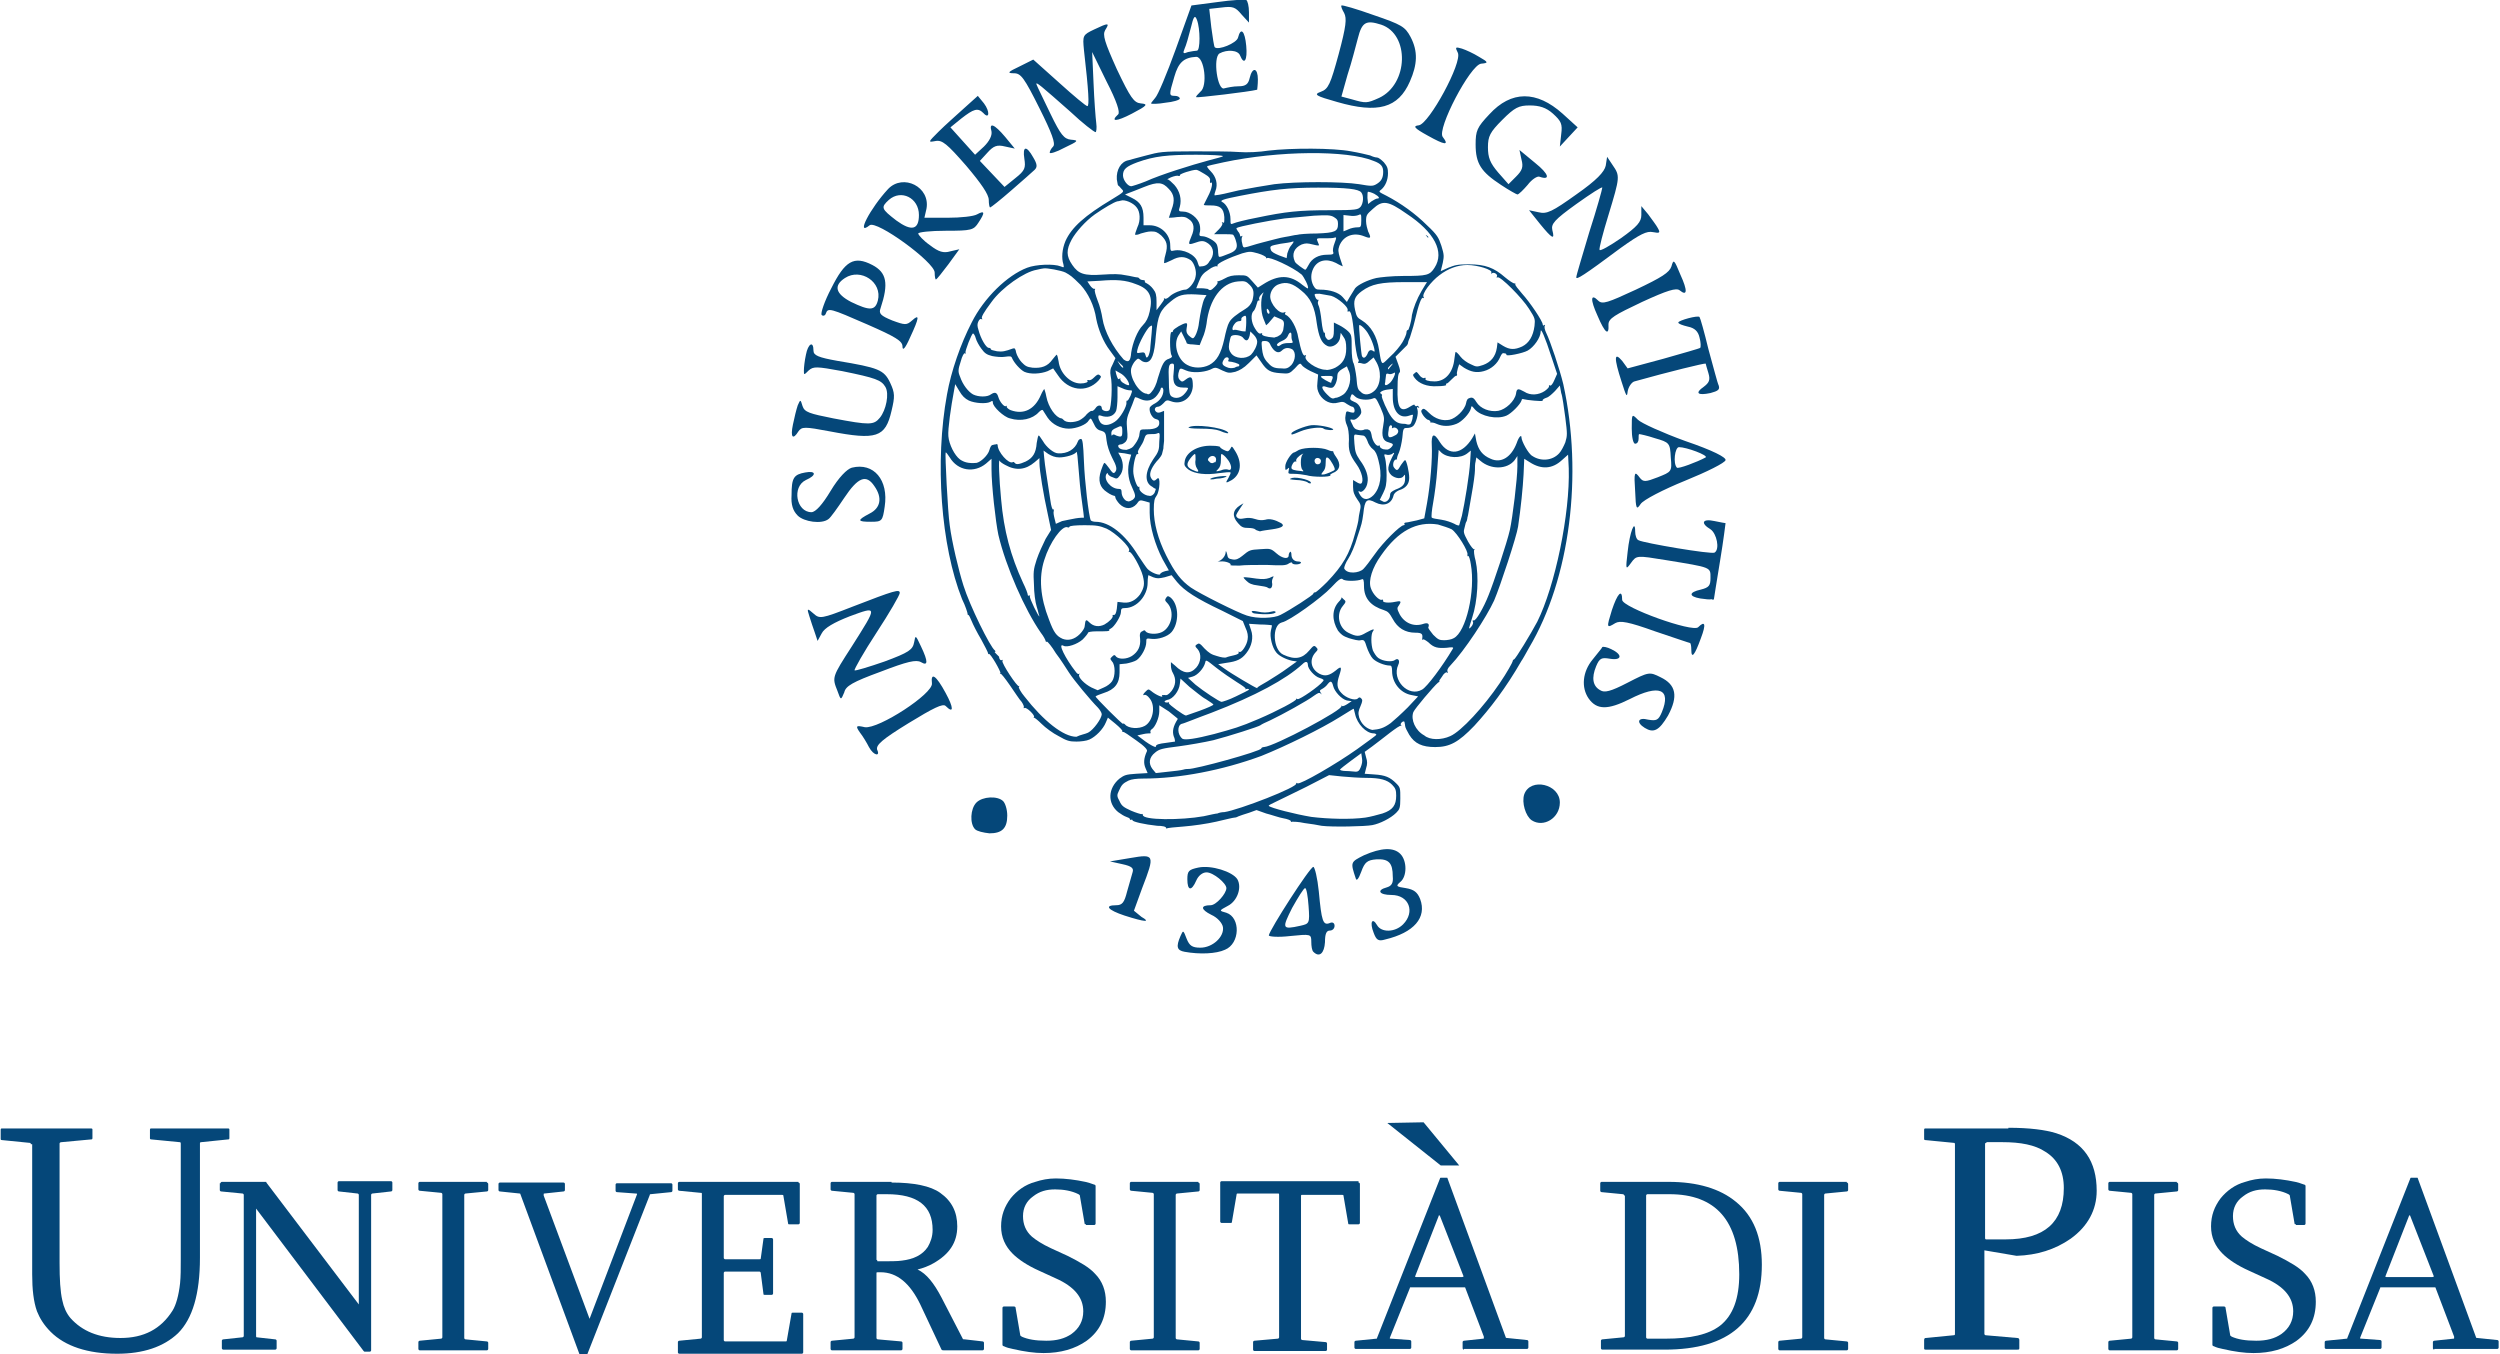
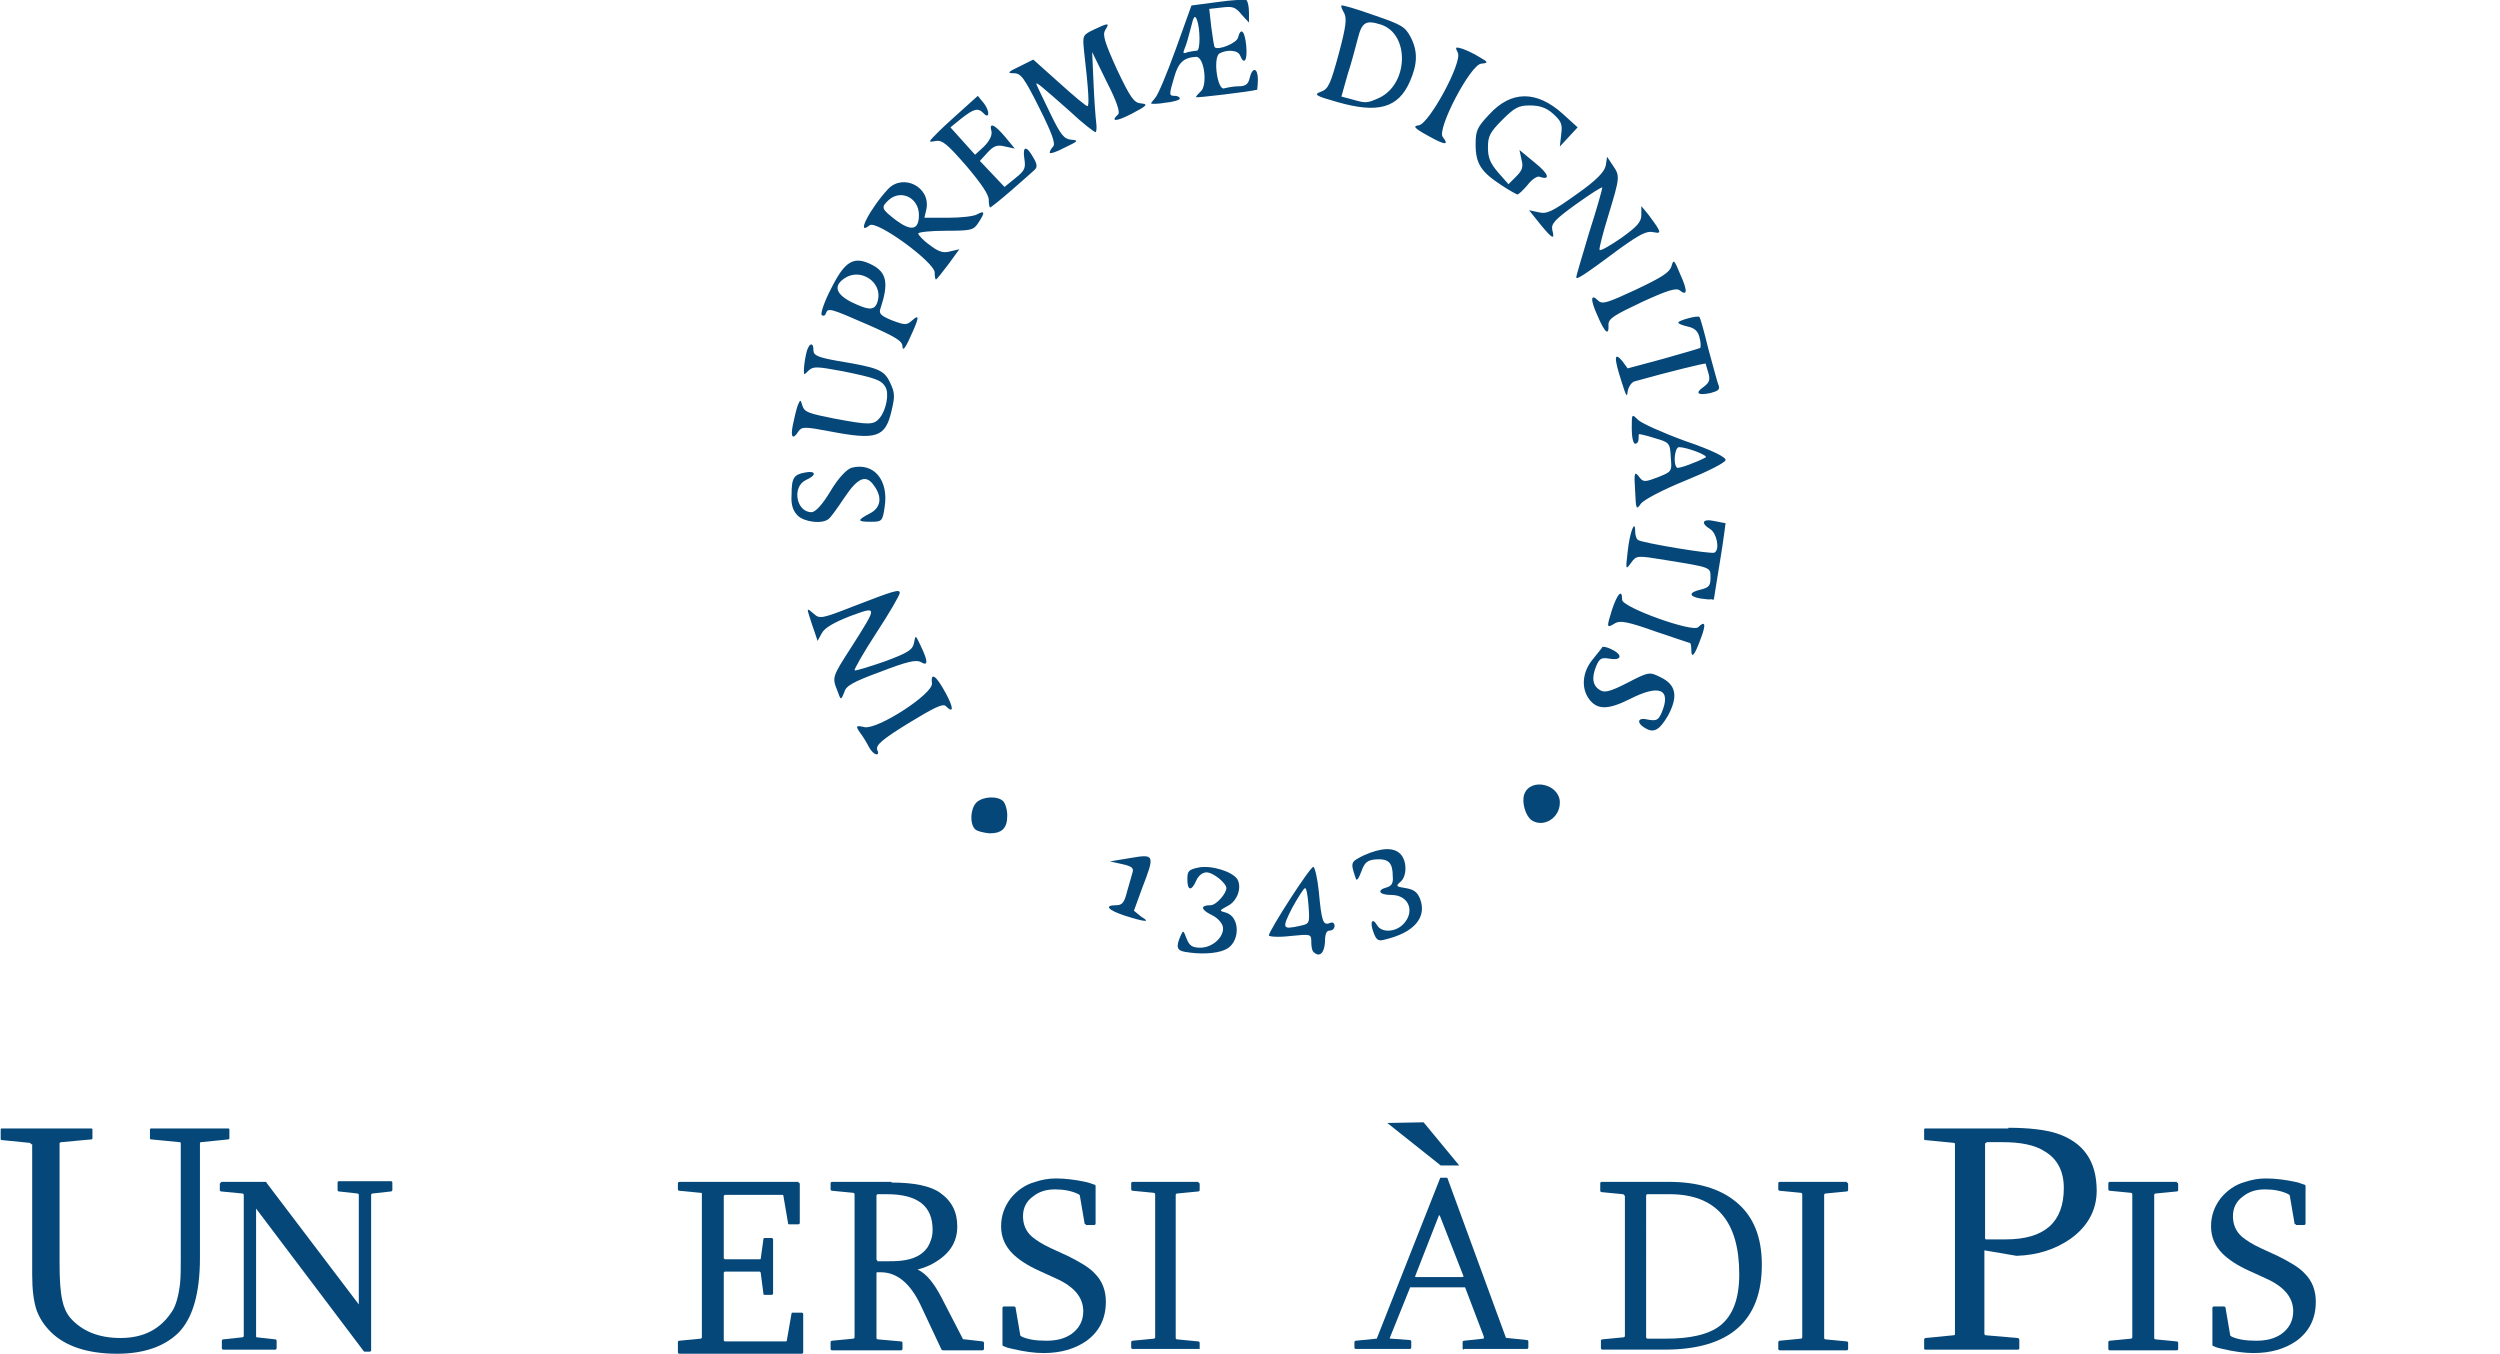
<svg xmlns="http://www.w3.org/2000/svg" version="1.1" id="Layer_1" x="0px" y="0px" viewBox="0 0 365.1 197.8" style="enable-background:new 0 0 365.1 197.8;" xml:space="preserve">
  <style type="text/css">
	.st0{fill:#054779;}
</style>
-   <path class="st0" d="M167.3,26.5c2.2-1,6.7-2.4,9.3-3.1c1.1-0.3,2-0.5,2-0.6s-1.8-0.2-3.9-0.2c-4.2,0-6.1,0.2-8.6,1.1  c-1.6,0.6-2.1,1-2.1,1.9c0,0.7,0.7,1.6,1.2,1.6C165.3,27.2,166.3,26.9,167.3,26.5z M180.9,27.8c1.5-0.3,3.9-0.7,5.2-0.9  c3.1-0.4,9.9-0.4,12.4,0c1.7,0.3,2,0.3,2.5,0c0.7-0.4,1-0.9,1-1.8c0-0.8-0.3-1.2-1.4-1.6c-3.9-1.6-13.9-1.5-21.9,0.2  c-1.3,0.3-2.4,0.5-2.4,0.6c-0.1,0,0.2,0.4,0.5,0.7c0.8,0.8,1.1,1.9,0.7,2.9c-0.2,0.6-0.2,0.7,0.1,0.6  C177.9,28.5,179.3,28.2,180.9,27.8z M201.1,29c0.5,0,0.3-0.3-0.4-0.7c-0.4-0.2-0.8-0.3-0.9-0.3c-0.1,0-0.1,0.4-0.1,0.9l0.1,0.9  l0.5-0.4C200.6,29.2,201,29,201.1,29z M183.5,31.8c4.3-0.9,6.2-1.1,10.7-1.1c4,0,4.1-0.1,4.5-0.5c0.4-0.5,0.5-1.6,0.1-2.1  c-0.4-0.5-2.1-0.7-6.3-0.7c-4.4,0-6.8,0.3-11.4,1.2c-2.6,0.5-3,0.7-2.6,0.9c0.6,0.3,1.2,1.4,1.2,2.5c0,0.8,0,0.8,0.5,0.6  C180.4,32.5,181.9,32.1,183.5,31.8z M196.9,33.5c0.4-0.2,1-0.3,1.3-0.3c0.5,0,0.6,0,0.6-1c0-0.9,0-1-0.4-0.8  c-0.2,0.1-0.8,0.2-1.3,0.1l-0.9-0.1v1.2c0,0.6,0,1.2,0,1.2C196.1,33.8,196.5,33.7,196.9,33.5z M184.4,35.4c1.2-0.3,2.6-0.7,3.3-0.8  c0.7-0.1,1.4-0.3,1.7-0.3c0.3-0.1,1.6-0.2,2.9-0.2c2.7-0.1,3.1-0.3,3.1-1.4c0-0.5-0.1-0.7-0.6-1c-0.5-0.3-1-0.3-2.9-0.2  c-1.2,0.1-3.2,0.3-4.3,0.4c-2.3,0.3-6.8,1.2-7,1.4c-0.1,0.1,0.1,0.3,0.2,0.5c0.2,0.2,0.3,0.5,0.3,0.6c0,0.1,0.1,0.2,0.2,0.1  c0.1-0.1,0.2-0.1,0.1,0.1c-0.1,0.1-0.1,0.6,0,0.9c0.1,0.6,0.2,0.7,0.5,0.6C182.1,36.1,183.2,35.7,184.4,35.4z M179.6,37  c1-0.4,1.2-0.9,0.9-1.8c-0.1-0.4-0.3-0.8-0.4-0.9c-0.1-0.1-0.8-0.1-1.5-0.1l-1.3,0l0.7-0.7c0.4-0.4,0.6-0.8,0.5-0.9  c-0.1-0.2-0.1-0.2,0.1-0.1c0.2,0.1,0.2,0,0.2-0.8c-0.1-1.3-0.6-1.7-2-1.7c-0.5,0-1,0-1-0.1c0,0,0.3-0.6,0.6-1.2  c0.6-1.1,0.8-2.3,0.4-2c-0.1,0.1-0.1-0.1-0.1-0.3c0.1-0.3-0.1-0.6-0.8-1c-0.5-0.3-1-0.6-1.2-0.6c-0.6,0-2.5,0.6-2.4,0.8  c0.1,0.1,0,0.1-0.2,0.1c-0.1-0.1-0.6,0-1.1,0.2c-0.4,0.2-0.6,0.3-0.5,0.3c0.2,0,0.6,0.4,1,0.8c0.8,0.9,1.1,2.1,0.8,3.2  c-0.2,0.6-0.2,0.7,0.5,0.7c1,0,2.2,1,2.4,1.9c0.1,0.4,0.1,1,0,1.2c-0.1,0.4,0,0.5,0.4,0.5c0.6,0,1.9,0.7,2.1,1.2  c0.1,0.2,0.2,0.7,0.2,1.2C178,37.7,177.8,37.7,179.6,37z M188.6,35.8c0.4-0.5,0.4-0.6,0.1-0.5c-0.2,0.1-1,0.2-1.7,0.3  c-1.5,0.3-1.6,0.3-1.4,0.9c0.1,0.3,0.5,0.5,1.2,0.8l1.1,0.4l0.1-0.7C188.1,36.7,188.3,36.1,188.6,35.8z M176.6,38.2  c0.8-0.9,0.7-2-0.1-2.6c-0.7-0.5-1-0.5-2.1-0.1c-0.9,0.3-0.9,0.2-0.4-1c0.5-1.1,0.4-2-0.4-2.5c-0.4-0.3-0.7-0.4-1.7-0.3  c-0.6,0.1-1.2,0.1-1.2,0.1s0.2-0.6,0.4-1.2c0.5-1.3,0.4-2.2-0.4-3c-0.9-1-1.6-1.1-3.6-0.3c-1,0.4-2,0.8-2.3,0.9l-0.5,0.2l1,0.5  c1.2,0.6,1.7,1.3,1.7,2.9l0,1.1l0.9,0c1.6,0,3,1.3,3,2.9c0,0.9,0.1,0.9,0.5,0.8c1.4-0.3,3.2,0.6,3.5,1.7c0.2,0.6,0.2,0.7,0.5,0.6  C176,38.9,176.4,38.6,176.6,38.2z M191.1,38.7c0.5-1,1.5-1.5,2.7-1.5c0.9,0,1-0.1,0.9-0.4c-0.1-0.2,0-0.8,0.2-1.3  c0.3-0.8,0.3-0.9,0-0.8c-0.2,0.1-0.9,0.1-1.5,0.1c-1.3,0-1.2-0.1-0.8,0.9c0.1,0.2-0.1,0.2-0.9,0c-0.8-0.2-1-0.2-1.6,0  c-1.1,0.5-1.5,1.4-1,2.5c0.1,0.3,1.3,1.1,1.5,1.2C190.7,39.4,190.9,39.1,191.1,38.7z M177.4,41.9c0.3-0.3,0.5-0.6,0.4-0.7  c-0.1-0.1,0-0.1,0-0.1s0.5-0.1,1-0.4c0.7-0.4,1.2-0.5,2.1-0.5c1.2,0,1.2,0,2,0.9l0.8,0.9l0.8-0.5c2.2-1.4,3.9-1.4,5.7,0.1  c0.4,0.3,0.8,0.6,0.8,0.5c0.2-0.2-0.6-1.7-0.9-2c-1.3-1.1-4.8-2.7-5.1-2.4c-0.1,0.1-0.1,0-0.1-0.1c0-0.1-0.5-0.4-1.2-0.6  c-1.1-0.3-1.2-0.3-2.3,0c-1.8,0.6-3.8,1.5-3.6,1.8c0.1,0.1,0,0.1-0.1,0.1c-0.1-0.1-0.7,0.1-1.2,0.5c-0.8,0.5-1.1,0.9-1.4,1.7l-0.4,1  l0.8,0c0.4,0,0.8,0.1,0.9,0.1C176.7,42.5,176.9,42.4,177.4,41.9z M208.2,34.3C207.9,34,207.9,34,208.2,34.3c0.4,0.2,0.5,0.4,0.3,0.4  C208.5,34.6,208.3,34.5,208.2,34.3z M197.9,42.1c0.4-0.5,1.8-1.2,3.1-1.5c0.5-0.1,2.2-0.3,4-0.3c3.4,0,3.8-0.1,4.5-1.2  c1.5-2.3,0-5.2-4.1-7.9c-2.7-1.9-3.5-2-4.9-0.7c-0.9,0.8-1,0.9-1,1.8c0,0.5,0.2,1.2,0.3,1.5c0.5,1,0.4,1.1-0.6,0.7  c-1.5-0.6-3-0.1-3.6,1.4c-0.2,0.6-0.2,0.8,0.1,1.8c0.2,0.6,0.4,1.2,0.4,1.2c0,0-0.5-0.2-1-0.5c-1.4-0.7-2.7-0.4-3.3,0.8  c-0.4,0.8-0.4,1.7,0,2.5c0.3,0.5,0.4,0.6,1,0.6c1.4,0,2.7,0.4,3.3,1.1l0.6,0.7l0.4-0.7C197.4,42.9,197.7,42.4,197.9,42.1z M170,43.6  c-0.1-0.1,0-0.1,0.1,0c0.1,0.1,0.4,0,0.7-0.3c0.5-0.5,1.8-1,2.3-1c0.5,0,1.4-1.1,1.5-1.9c0.2-0.8-0.2-2-0.7-2.4  c-0.9-0.6-1.7-0.6-2.8,0c-0.6,0.3-1.1,0.5-1.1,0.4c0,0,0-0.6,0.2-1.2c0.4-1.4,0.2-2-0.6-2.8c-0.6-0.5-0.8-0.6-1.5-0.6  c-0.5,0-1.1,0.2-1.5,0.3c-0.4,0.2-0.7,0.2-0.8,0.2c-0.1-0.1,0.1-0.5,0.3-1.1c0.5-1,0.4-2.3-0.1-2.9c-0.5-0.7-1.8-1.2-2.3-1  c-0.1,0-0.3,0.1-0.5,0.1c-0.5,0.1-2,1-3.3,1.9c-1.4,1-2.8,2.6-3.4,3.7c-0.8,1.5-0.8,2.4,0.1,3.7c0.9,1.3,1.7,1.6,4.5,1.4  c1.5-0.1,2.4-0.1,3.3,0.1c0.7,0.1,1.4,0.3,1.6,0.3c0.2,0,0.4,0.1,0.4,0.2c0.1,0.1,0.3,0.2,0.5,0.2c0.2,0,0.4,0.1,0.3,0.2  c-0.1,0.1,0.1,0.2,0.3,0.3c0.2,0.1,0.6,0.4,0.9,0.8c0.4,0.5,0.5,0.9,0.5,1.9v1.2l0.6-0.8C169.8,44.1,170.1,43.7,170,43.6z   M185.2,45.2c-0.2-0.2-0.2-0.1-0.2,0.1c0,0.4,0.3,0.7,0.4,0.4C185.4,45.5,185.3,45.3,185.2,45.2z M182,47.1c0-1,0-1.1-0.4-0.9  c-0.2,0.1-0.4,0.3-0.3,0.5c0,0.1-0.1,0.2-0.3,0.2c-0.2,0-0.5,0.1-0.7,0.4c-0.4,0.5-0.4,1-0.1,0.9c0.1-0.1,0.5,0,0.9,0.1  c0.3,0.1,0.7,0.1,0.8,0.1C181.9,48.3,182,47.7,182,47.1z M186.8,49c0.3-0.1,0.5-0.5,0.6-0.8c0.2-1.2,0.2-1.4-0.6-1.7l-0.7-0.3  l-0.6,0.7c-0.3,0.4-0.6,0.6-0.6,0.6c0,0-0.2-0.5-0.4-1c-0.4-1-0.4-2.8-0.1-3.5c0.2-0.4,0.2-0.4-0.2,0c-0.2,0.2-0.4,0.5-0.3,0.7  c0.1,0.2,0,0.2-0.1,0.2c-0.1-0.1-0.2,0.2-0.3,0.6c-0.1,0.4-0.3,0.8-0.4,0.9c-0.5,0.4-0.4,1.7,0.2,2.6c0.3,0.5,0.6,0.8,0.8,0.7  c0.2-0.1,0.3,0,0.2,0.1c0,0.2,0.5,0.4,1.8,0.5C186.3,49.2,186.6,49.2,186.8,49z M188.1,50.1c0.7,0,0.8,0,0.6-0.4  c-0.1-0.2-0.1-0.6-0.1-0.8c0-0.5-0.3-0.4-0.5,0.1c-0.1,0.3-0.4,0.6-0.9,0.8c-0.5,0.2-0.8,0.5-0.7,0.6c0.1,0.2,0.2,0.2,0.5,0  C187.2,50.2,187.7,50.1,188.1,50.1z M199.7,51.7c0.2-0.6,0.5-0.7,0.9-0.4c0.4,0.4-0.1-1.4-0.7-2.4c-0.4-0.8-1.3-1.6-1.4-1.4  c-0.1,0.1,0.3,4.3,0.4,4.5C199.1,52.4,199.4,52.3,199.7,51.7z M168,50.6c0.3-3.4,0.4-3.2-0.1-2.9c-0.4,0.3-1.6,2.4-1.8,3.4  c-0.1,0.5-0.1,0.5,0.5,0.4c0.5-0.1,0.6,0,0.7,0.4c0.1,0.4,0.2,0.4,0.4,0.1C167.8,51.8,168,51.2,168,50.6z M182.7,51.8  c0.4-0.4,0.9-1.3,0.9-1.9c0-0.3-0.2-0.7-0.5-1l-0.5-0.5l-0.1,0.6c-0.2,0.8-0.5,0.9-0.9,0.4c-0.3-0.5-1.5-0.6-1.8-0.3  c-0.1,0.1-0.2,0.6-0.3,1.1c-0.1,0.7,0,1,0.3,1.4C180.4,52.4,181.9,52.5,182.7,51.8z M165.2,51.5c0.2-1.4,0.9-3.2,1.7-4  c0.5-0.5,0.8-1.1,1-2c0.5-2.2,0-3.3-2-4c-1.5-0.6-2.9-0.7-5.2-0.5l-1.9,0.1l0.4,0.6c0.2,0.3,0.5,0.5,0.6,0.5c0.1-0.1,0.2,0,0.1,0.1  c-0.1,0.1,0.1,0.8,0.4,1.6c0.3,0.7,0.6,1.9,0.7,2.6c0.3,1.9,1.5,4.2,3.1,6C164.8,53,165.1,52.8,165.2,51.5z M204.8,50  c0.3-0.5,0.6-1.2,0.6-1.4c0-0.3,0.1-0.4,0.2-0.4c0.1,0.1,0.5-1.1,0.6-2.2c0.2-1,0.7-2.3,1.4-3.5c0.4-0.7,0.8-1.3,0.8-1.3  c0,0-1.4,0-3.2,0c-3.6,0-4.9,0.3-6.3,1.3c-1.1,0.8-1.3,1.4-1,2.8c0.2,0.9,0.3,1.1,1,1.5c1.3,0.8,2.2,2.3,2.5,4.3  c0.1,0.6,0.2,1.3,0.3,1.6c0.2,0.5,0.2,0.5,1.3-0.6C203.7,51.5,204.5,50.5,204.8,50z M176.6,53.3c1.1-0.6,1.7-1.6,2.2-3.8  c0.2-1,0.5-2.1,0.7-2.4c0.3-0.6,1.1-1.2,2.4-2c0.5-0.3,0.8-0.7,1-1.2c0.3-1.2,0.2-1.7-0.4-2.3c-0.5-0.5-0.7-0.6-1.7-0.5  c-2.4,0.2-4.2,2.6-4.6,6.2c-0.1,0.6-0.3,1.5-0.6,2.1l-0.4,1l-1-0.1c-0.5,0-0.9-0.1-0.9-0.2c0-0.1-0.2-0.5-0.4-0.9l-0.4-0.8l-0.4,0.6  c-0.8,1.3-0.1,3.6,1.3,4.3C174.3,53.8,175.6,53.8,176.6,53.3z M163.7,53.2c-0.3-0.3-0.5-0.5-0.5-0.5c0,0,0.1,0.2,0.3,0.5  c0.2,0.3,0.4,0.5,0.5,0.5C164.1,53.7,164,53.4,163.7,53.2z M203.2,53.4c0.3-0.4,0.3-0.4-0.1-0.1c-0.2,0.2-0.4,0.4-0.4,0.5  c0,0.1,0,0.2,0.1,0.1C202.9,53.8,203,53.6,203.2,53.4z M188.6,53.3c0.6-0.7,0.7-1.9,0.1-2.3c-0.6-0.3-1.1-0.2-1.5,0.2  c-0.5,0.5-1.1,0.2-1.6-0.7c-0.2-0.5-0.4-0.7-0.9-0.7c-0.5,0-0.5,0-0.4,1.1c0.1,0.8,0.2,1.3,0.7,1.9c0.7,0.8,1,1,2.2,1  C187.9,53.9,188.2,53.7,188.6,53.3z M180.9,53.5c0,0,0.1-0.1,0.1-0.2c0-0.2-1.1-0.5-1.5-0.5c-0.1,0-0.2-0.1-0.1-0.2  c0.2-0.4-0.3-0.6-0.6-0.2c-0.4,0.6-0.4,0.9,0.3,1.2c0.4,0.2,0.8,0.2,1.2,0.1C180.6,53.5,180.9,53.5,180.9,53.5z M195,53.7  c1.1-0.6,1.6-1.4,1.6-2.8c0-0.9-0.1-1.3-0.4-1.7l-0.4-0.6l-0.1,0.7c-0.1,0.9-1.2,1.6-1.9,1.2c-0.8-0.4-1.2-1.3-1.5-3.3  c-0.3-2.4-0.9-3.7-2.3-4.8c-1.2-1-2.1-1.3-3.2-0.9c-0.7,0.2-1.3,1-1.3,1.8c0,1.1,1.4,2.7,2.1,2.3c0.1-0.1,0.2,0,0.1,0.1  c-0.1,0.1,0,0.3,0.1,0.3c0.7,0.3,1.6,1.9,1.8,3.3c0.4,1.9,0.7,2.8,1,2.6c0.1-0.1,0.2,0,0.1,0.1c-0.4,0.6,1.6,2,2.9,2  C193.9,54.1,194.6,53.9,195,53.7z M194.6,55.3c0.1-0.4,0-0.4-0.8-0.4c-0.5,0-0.9,0-0.9,0.1c0,0.2,1.3,0.9,1.5,0.9  C194.4,55.8,194.5,55.5,194.6,55.3z M203.1,55.8c0.5-0.6,0.9-1.7,0.4-1.3c-0.2,0.1-0.5,0.2-0.7,0.1c-0.3-0.1-0.4,0-0.4,0.3  c0,0.2-0.1,0.6-0.1,0.9C202.1,56.4,202.5,56.4,203.1,55.8z M164.9,56.2c0-0.5-0.7-1.4-1.3-1.7l-0.7-0.4l0.1,0.5  c0.2,0.7,0.3,0.9,0.5,0.7c0.1-0.1,0.2,0,0.1,0.1c0,0.1,0.2,0.4,0.4,0.5C164.6,56.3,164.9,56.3,164.9,56.2z M200.8,57  c0.9-0.9,1-2.9,0.1-4.3l-0.3-0.5l-0.6,0.5c-0.4,0.4-0.7,0.5-1,0.4c-0.3-0.1-0.5-0.1-0.6-0.1c-0.1,0-0.1-0.1,0-0.2  c0.1-0.1,0-0.3-0.1-0.5c-0.1-0.2-0.4-1.6-0.5-3.2c-0.3-2.8-0.5-3.9-0.9-3.6c-0.1,0.1-0.1,0-0.1-0.2c0.2-0.4-1.4-1.8-2.4-2.1  c-0.5-0.1-1.2-0.2-1.7-0.3c-0.8,0-0.8,0-0.6,0.5c0.1,0.3,0.3,0.4,0.4,0.4c0.1-0.1,0.1,0,0,0.2c-0.1,0.2,0,0.5,0.1,0.7  c0.1,0.2,0.3,1.2,0.4,2.2c0.1,1,0.3,1.8,0.4,1.7c0.1-0.1,0.1,0,0.1,0.2c0,0.1,0,0.4,0.2,0.6c0.2,0.3,0.4,0.3,0.7,0.1  c0.3-0.2,0.4-0.4,0.4-1.3v-1.1l0.8,0.4c0.4,0.2,1,0.6,1.3,0.9c0.5,0.5,0.5,0.7,0.5,2.4c0,1.1,0.1,2,0.3,2.3c0.1,0.3,0.3,1.2,0.4,2.1  c0.1,1.4,0.2,1.7,0.6,2C199.2,57.8,200.1,57.7,200.8,57z M168.2,57.2c0.3-0.3,0.7-1.1,0.9-2c0.6-2,0.9-2.6,1.6-2.8  c0.5-0.2,0.5-0.3,0.4-0.5c-0.3-0.4-0.3-3.6,0-3.4c0.1,0,0.2,0,0.2-0.2c0.1-0.3,1.5-1.1,1.9-1.1c0.2,0,0.2,0.2,0.1,0.7  c-0.1,0.5,0,0.8,0.3,1.1c0.2,0.2,0.5,0.4,0.6,0.4c0.3,0,0.8-1.2,0.9-2.3c0.2-1.4,0.5-2.9,0.8-3.5l0.3-0.5l-1.5-0.1  c-2-0.1-2.6,0.1-3.7,1c-1.6,1.3-1.9,2-2.2,5c-0.2,2.8-0.6,3.8-1.4,3.9c-0.3,0-0.6-0.1-0.8-0.3c-0.4-0.3-0.4-0.3-0.8,0.1  c-0.2,0.2-0.5,0.7-0.6,1.1c-0.3,1.3,1.2,3.7,2.3,3.7C167.7,57.7,168,57.5,168.2,57.2z M173,57.5c0.3-0.3,0.5-0.7,0.5-0.8  c0-0.1-0.3-0.1-0.7-0.1c-1.2,0-1.6-0.6-1.4-2.2c0.1-1.1,0.1-1.3-0.2-1.3c-0.5,0-0.6,0.4-0.5,2.5c0,1.6,0.1,2.1,0.4,2.3  C171.7,58.3,172.5,58.1,173,57.5z M196.2,57.6c0.9-0.7,1.3-2.5,0.7-3.6l-0.2-0.5l-0.7,0.4c-0.5,0.3-0.7,0.6-0.7,1  c0,0.8-0.4,1.6-0.7,1.7c-0.2,0.1-0.6,0-0.9-0.1c-0.8-0.3-0.8,0.2,0.1,1.1c0.6,0.6,0.8,0.7,1.2,0.5C195.4,58.1,195.9,57.8,196.2,57.6  z M157.6,61.4c0.4-0.2,0.9-0.6,1.1-0.9c0.3-0.3,0.6-0.5,0.7-0.5c0.1,0.1,0.4-0.1,0.6-0.4c0.3-0.5,0.9-0.5,0.9,0  c0,0.4,0.8,0.6,1.1,0.3c0.3-0.3,0.5-3.8,0.2-5c-0.1-0.6-0.1-1,0.3-1.7l0.4-0.9l-0.8-1.1c-1-1.3-1.7-3.1-2-4.6c-0.3-2-1.2-3.8-2.3-5  c-1.3-1.3-1.5-1.4-2.2-1.8c-0.6-0.3-2.8-0.7-3.2-0.6c-0.1,0-0.6,0.1-1,0.2c-1.8,0.3-5.1,2.6-6.6,4.7c-1.2,1.6-1.5,2.2-1.4,2.4  c0.1,0.1,0.1,0.2-0.1,0.1c-0.1-0.1-0.3,0.1-0.4,0.3c-0.2,0.4-0.2,0.7,0,1.3c0.3,1.2,1.1,2.6,1.5,2.6c0.2,0,0.3,0.1,0.3,0.2  c0,0.1,0.4,0.2,0.9,0.3c0.8,0.1,1.2,0,2.3-0.4c0.3-0.1,0.4,0,0.5,0.6c0.1,0.4,0.5,1.1,0.8,1.4c0.5,0.5,0.7,0.7,1.6,0.8  c1.3,0.1,2.2-0.2,2.9-1.2c0.3-0.4,0.6-0.7,0.6-0.7c0.1,0,0.2,0.4,0.3,1c0.2,1.7,1.7,3.2,3.2,3.2c0.7,0,1.2-0.2,1-0.4  c-0.1-0.1,0-0.1,0.2-0.1c0.2,0.1,0.5-0.1,0.8-0.4c0.4-0.4,0.6-0.5,0.8-0.3c0.3,0.2,0.2,0.3-0.2,0.8c-1.7,1.8-4.4,1.5-5.9-0.8l-0.7-1  l-0.8,0.4c-1,0.4-2.5,0.5-3.4,0.1c-0.6-0.3-1.5-1.3-1.8-2c-0.1-0.3-0.3-0.3-1-0.2c-0.5,0.1-1.4,0-1.9-0.1c-0.8-0.2-1.1-0.4-1.6-1.1  c-0.3-0.4-0.7-1.1-0.8-1.5c-0.1-0.4-0.3-0.7-0.4-0.7c-0.2,0-1.2,2.6-1.1,2.8c0.1,0.1,0,0.2-0.1,0.1c-0.1-0.1-0.4,0.4-0.6,1.2  c-0.4,1.2-0.4,1.5-0.1,2.2c0.4,1.2,1.2,2.2,1.9,2.6c0.8,0.4,2.1,0.4,2.6,0c0.6-0.4,0.9-0.3,1.1,0.4c0.2,0.7,0.9,1.5,1.1,1.3  c0.1-0.1,0.2,0,0.1,0.1c0,0.1,0.3,0.4,0.6,0.5c1.9,0.7,3.5-0.1,4.4-2.2c0.2-0.5,0.5-0.9,0.5-0.9c0,0,0.2,0.5,0.3,1.1  c0.3,1.6,1.4,3.1,2.2,3.2c0.1,0,0.2,0.1,0.3,0.2C155.7,61.8,156.9,61.7,157.6,61.4z M206.1,61.7c0.1-0.2,0.2-0.6,0.2-0.8  c0.1-0.4,0.1-0.4-0.5-0.2c-1.4,0.5-2.4-0.6-2.4-2.7v-1.2l-0.8,0.1c-0.8,0.1-1.3,0.5-0.9,0.6c0.1,0.1,0.2,0.2,0.1,0.3  c-0.1,0.2,0.8,2.3,1.4,3.1c0.6,0.8,1.1,1,2,1C205.8,62.1,206,62,206.1,61.7z M162.8,61.6c0.8-0.5,1.8-2.3,1.7-2.8  c0-0.2,0-0.3,0.1-0.3c0.1,0.1,0.3-0.3,0.5-0.7c0.3-0.8,0.3-0.8-0.1-0.8c-0.2,0-0.7-0.1-1.1-0.3l-0.7-0.3V58c0,0.8-0.1,1.7-0.2,2  c-0.3,0.7-1,1-1.9,0.8c-0.6-0.2-0.7-0.2-0.7,0.1c0,0.2,0.1,0.5,0.3,0.8C161.1,62.2,161.9,62.2,162.8,61.6z M203.7,63.6  c0.3-0.1,0.5-0.4,0.5-0.6c0-0.4-0.5-0.7-0.8-0.5c-0.1,0.1-0.2,0-0.1-0.1c0-0.1,0-0.3-0.2-0.3c-0.1,0-0.3,0.2-0.3,0.7  C202.6,63.9,202.8,64.1,203.7,63.6z M163.9,63c0-0.9-0.1-0.9-0.9-0.5c-0.5,0.2-0.7,0.4-0.7,0.8c0,0.3,0.1,0.4,0.1,0.3  c0.1-0.2,0.3-0.2,0.6,0C163.8,63.9,163.9,63.8,163.9,63z M165.8,64.8c0.3-0.4,0.6-1,0.6-1.4c0.1-0.7,0.1-0.7,1.1-0.7  c1.2,0,1.8-0.3,1.8-0.9c0-0.4-0.1-0.5-0.5-0.6c-0.5-0.1-1-1-0.9-1.6c0-0.2,0.4-0.5,0.8-0.7c0.7-0.4,1.2-1.1,1.2-1.9  c0-0.2-0.1-0.4-0.2-0.4c-0.1,0-0.2,0.1-0.2,0.2c0,0.1-0.2,0.5-0.5,0.9c-0.6,0.8-1.5,1-2.4,0.6c-0.4-0.2-0.7-0.3-0.8-0.3  s-0.3,0.8-0.7,1.7c-0.6,1.4-0.6,1.7-0.5,3c0.1,1.1,0.1,1.4-0.2,1.8c-0.2,0.2-0.5,0.4-0.7,0.4s-0.4,0.1-0.4,0.2  c0,0.4,0.5,0.6,1.2,0.6C165.2,65.5,165.4,65.4,165.8,64.8z M203.1,65.4c0.5-0.5,0.4-0.6-0.3-0.8c-0.8-0.2-1.1-0.8-0.8-2.4  c0.2-1.2,0.2-1.3-0.4-2.7c-0.6-1.3-0.7-1.5-1.1-1.3c-0.8,0.3-2.1,0.2-2.6-0.3c-0.4-0.4-0.5-0.4-0.6-0.1c-0.2,0.5-0.2,0.6,0.5,0.9  c0.6,0.2,1,0.9,1,1.5c0,0.4-0.8,1.2-1.2,1.1c-0.5-0.1-0.5-0.1-0.1,0.7c0.2,0.5,0.4,0.7,0.9,0.8c0.3,0.1,0.6,0,0.7,0  c0.1-0.1,0.4-0.1,0.6-0.1c0.4,0.1,0.5,0.3,0.6,0.8c0.1,0.9,0.7,1.7,1,1.6c0.2-0.1,0.3,0,0.2,0.1c0,0.1,0.2,0.3,0.5,0.4  C202.7,65.7,202.7,65.7,203.1,65.4z M168.6,72c0.1-0.3,0.2-0.5,0.2-0.6c0,0-0.3-0.1-0.5-0.3c-1.2-0.6-1.1-2.2,0.1-4  c0.8-1.1,0.9-1.4,0.9-2.6c0.1-1.2,0.1-1.4-0.3-1.2c-0.2,0.1-0.6,0.1-1,0.1c-0.6,0-0.7,0.1-0.9,0.7c-0.1,0.4-0.4,0.9-0.6,1.2  c-0.2,0.3-0.4,0.7-0.3,0.8c0.1,0.2,0,0.3-0.1,0.2c-0.2-0.1-0.6,1.4-0.6,2.5c0,0.9,0.6,2.5,0.8,2.3c0.1-0.1,0.1,0,0.1,0.2  c-0.1,0.4,0.8,1.1,1.4,1.1C168.1,72.5,168.4,72.3,168.6,72z M200.6,72.3c1-1.1,1.3-2.9,0.7-5.1c-0.2-0.8-0.4-1.3-0.8-1.6  c-0.3-0.2-0.7-0.8-0.8-1.2c-0.2-0.5-0.4-0.8-0.7-0.8c-0.2,0-0.6-0.1-0.8-0.1c-0.5-0.1-0.5-0.1-0.4,1.3c0.1,1.2,0.2,1.5,0.8,2.4  c0.9,1.2,1.3,2.4,1.1,3.3c-0.1,0.8-0.8,1.5-1.1,1.3c-0.3-0.2-0.3,0,0.1,0.6C199.2,73.1,199.9,73,200.6,72.3z M165.4,73  c0.5-0.4,0.5-0.6-0.1-1.9c-0.6-1.2-0.7-2.8-0.3-4c0.1-0.4,0.2-0.7,0.2-0.7c0,0-0.5-0.1-1-0.2l-0.9-0.1l0.4,0.7  c0.4,0.9,0.4,2-0.2,2.7c-0.3,0.4-0.4,0.5-1,0.2c-0.4-0.1-0.7-0.4-0.7-0.5c0-0.2-0.1-0.1-0.2,0c-0.5,0.8,0.6,2.2,1.8,2.2  c0.3,0,0.4,0.1,0.4,0.5c0,0.6,0.5,1.3,0.9,1.3C164.9,73.3,165.2,73.1,165.4,73z M203,72.4c0-0.5,0.2-0.6,0.8-0.9  c1.1-0.4,1.4-0.8,1.4-1.6c0-0.6,0-0.7-0.2-0.4c-0.3,0.5-1.2,0.4-1.8-0.1c-0.7-0.7-0.6-1.3,0.4-3.2c0-0.1-0.1-0.1-0.3,0.1  c-0.2,0.1-0.6,0.2-0.8,0.1c-0.4-0.1-0.4-0.1-0.2,0.6c0.1,0.4,0.2,1.5,0.2,2.4c0,1.3-0.1,1.8-0.5,2.6l-0.5,1l0.4,0.2  C202.3,73.5,202.9,73.1,203,72.4z M157.1,75.7c0.6-0.1,1.1-0.1,1.2-0.1c0,0-0.1-1.1-0.3-2.4c-0.2-1.3-0.4-3.5-0.5-4.9  c-0.1-1.4-0.2-2.4-0.3-2.3c-0.2,0.4-1.6,0.8-2.5,0.8c-0.6,0-1.1-0.2-1.6-0.5l-0.7-0.5l0.1,1.1c0.1,1.1,0.4,2.9,0.9,6.2  c0.1,0.8,0.3,1.4,0.4,1.3c0.1-0.1,0.1,0,0.1,0.2c-0.1,0.2,0,0.7,0.1,1.1l0.2,0.8l0.9-0.4C155.6,76,156.5,75.8,157.1,75.7z   M213.5,75.3c0.4-1.8,1.1-6,1.2-7.9l0.1-1.6l-0.5,0.4c-1,0.8-2.9,0.7-3.8-0.1l-0.4-0.4l-0.2,2.8c-0.1,1.6-0.4,3.8-0.6,4.9  c-0.2,1.1-0.3,2.1-0.2,2.2c0.1,0.1,0.7,0.2,1.4,0.3c0.7,0.1,1.5,0.4,1.9,0.6c0.3,0.2,0.7,0.3,0.7,0.2  C213.1,76.7,213.3,76,213.5,75.3z M199.1,83.1c0.3-0.3,1-1.2,1.7-2.2c1.1-1.6,3.7-4.2,4.2-4.2c0.1,0,0.2-0.1,0.1-0.2  c-0.1-0.1,0.1-0.2,0.3-0.2c0.2,0,0.9-0.2,1.5-0.3l1.1-0.3l0.4-2.2c0.5-2.8,0.8-6.6,0.7-8.4c-0.1-1.8,0.3-2,1.2-0.5  c1.3,2,3.2,1.8,4.7-0.6l0.4-0.7l0.2,1.1c0.3,1.3,0.9,2.1,2.1,2.6c1.5,0.7,3-0.2,3.8-2.3c0.3-0.9,0.7-1.3,0.7-0.8  c0,0.5,1,2.4,1.6,2.7c1.2,0.8,2.9,0.7,3.9-0.4c0.3-0.3,0.7-1.1,0.9-1.6c0.3-1,0.3-1.2,0-3.6c-0.2-1.4-0.4-3.1-0.6-3.6l-0.2-1.1  l-0.7,0.8c-0.4,0.4-0.9,0.9-1.3,1c-0.3,0.1-0.6,0.3-0.5,0.4c0.1,0.2-2.5-0.1-2.8-0.2c-0.1-0.1-0.3,0-0.3,0.2  c-0.2,0.6-1.5,1.9-2.2,2.2c-1.4,0.6-3.7,0.1-4.6-0.9c-0.5-0.6-0.5-0.6-0.6-0.1c-0.2,0.7-1.3,1.9-2.1,2.2c-1,0.4-2,0.4-2.9,0  c-0.4-0.2-0.7-0.2-0.8-0.2c-0.1,0.1-0.1,0-0.1-0.1s-0.2-0.3-0.4-0.3c-0.2-0.1-0.5-0.4-0.7-0.7c-0.3-0.5-0.3-0.6-0.1-0.8  c0.2-0.2,0.4-0.1,1,0.5c0.9,0.9,2,1.2,3,1c0.9-0.2,2.2-1.4,2.4-2.4c0.1-0.5,0.2-0.7,0.6-0.8c0.4-0.1,0.6,0.1,0.9,0.6  c0.6,1,2,1.5,3.2,1.3c1.1-0.2,2.4-1.4,2.6-2.5c0.1-0.8,0.3-0.8,1.2-0.3c0.9,0.6,2.1,0.5,3-0.1c0.4-0.3,0.7-0.6,0.6-0.7  c0-0.1,0-0.2,0.2-0.1c0.1,0.1,0.4-0.3,0.6-0.8l0.4-0.9l-0.8-2.4c-1-3.1-1.6-4.4-1.6-3.8c0,0.9-1,2.3-1.9,2.8  c-0.7,0.4-3.2,0.9-3.1,0.6c0-0.1-0.1-0.2-0.3-0.2c-0.3-0.1-0.4,0.1-0.6,0.5c-0.4,1-1.3,1.8-2.4,2.1c-1.1,0.3-1.9,0.1-2.9-0.5  l-0.7-0.5l-0.2,0.6c-0.1,0.4-0.2,0.8-0.1,0.9c0,0.1-0.1,0.2-0.1,0.2c-0.1-0.1-0.4,0.2-0.7,0.5c-0.3,0.3-0.6,0.6-0.7,0.6  c-0.1,0-0.2,0.1-0.1,0.2c0.1,0.1-0.5,0.2-1.3,0.2c-1.5,0.1-2.7-0.4-3.3-1.2c-0.3-0.4-0.3-0.5,0-0.7c0.3-0.3,0.3-0.2,0.7,0.3  c0.2,0.3,0.6,0.5,0.7,0.4c0.2-0.1,0.2,0,0.2,0.1c-0.2,0.2,0.4,0.4,1.3,0.4c1.6,0,2.7-1.3,2.9-3.3c0.1-0.5,0.1-1,0.2-1  c0.1,0,0.4,0.3,0.7,0.7c0.3,0.4,1,0.9,1.5,1.1c0.8,0.4,0.9,0.4,1.8,0.1c1.1-0.4,1.8-1.2,2-2.5l0.1-0.8l0.8,0.5  c1,0.6,1.7,0.6,2.8,0.1c1-0.5,1.6-1.5,1.8-3c0.1-1,0.1-1.1-0.8-2.5c-1-1.6-4.2-4.8-4.6-4.6c-0.1,0.1-0.2,0-0.1-0.1  c0.2-0.3-0.4-0.7-0.7-0.5c-0.1,0.1-0.2,0.1-0.1-0.1c0.2-0.4-2-1.1-3.5-1.1c-1.4,0-2.8,0.5-4.1,1.5c-1.2,0.9-2.6,2.7-2.3,3.2  c0.1,0.1,0.1,0.2-0.1,0.1c-0.2-0.1-0.6,0.8-1.2,3.4c-0.2,0.9-0.6,2-0.7,2.4c-0.2,0.4-0.3,0.8-0.3,0.9c0,0.1-0.1,0.1-0.1,0.2  c-0.1,0.1-0.5,0.5-0.9,0.9l-0.8,0.8l0.4,1.1c0.3,0.8,0.3,1.1,0.2,1.2c-0.2,0.1-0.3,0.8-0.3,2.2c-0.1,3,0.4,3.7,1.8,2.8  c0.5-0.3,0.7-0.4,0.7-0.2c0.1,0.1,0.2,0.2,0.3,0.1c0.1-0.1,0.2,0,0.3,0.1c0.1,0.2,0.1,0.2-0.1,0.1c-0.2-0.1-0.2,0-0.1,0.3  c0.2,0.6-0.2,2-0.6,2.4c-0.2,0.2-0.6,0.3-0.9,0.3c-0.5,0-0.6,0-0.7,1.4c-0.1,0.8-0.3,1.7-0.5,2.2c-0.2,0.4-0.3,0.8-0.3,0.9  c0.1,0.1,0,0.1-0.1,0.1c-0.4,0-0.6,0.9-0.3,1.2c0.4,0.5,0.5,0.5,1-0.4c0.3-0.4,0.5-0.7,0.6-0.7c0.2,0,0.6,1.7,0.6,2.6  c0,0.9-0.5,1.5-1.5,1.8c-0.4,0.2-0.7,0.4-0.8,0.8c-0.3,1.2-1.4,1.6-2.6,1c-1.3-0.7-1.6-0.4-1.8,1.6c-0.2,1.4-0.2,1.4-0.9,3.5  c-0.3,1.1-0.9,2.5-1.3,3.1s-0.6,1.2-0.6,1.4C196.7,83.9,198.5,83.7,199.1,83.1z M170.2,83.4l0.5-0.1l-0.9-1.6  c-1.1-2.1-1.9-4.8-1.9-6.8v-1.5l-0.7-0.2c-0.7-0.2-0.8-0.2-1.2,0.4c-0.7,0.8-1.7,0.8-2.5,0c-0.3-0.3-0.6-0.8-0.6-0.9  c0-0.2-0.1-0.3-0.2-0.3c-0.1,0-0.6-0.2-1-0.5c-1.1-0.7-1.4-1.7-0.9-3.2c0.2-0.6,0.4-1.1,0.5-1.1c0.1,0,0.4,0.4,0.7,0.8  c0.4,0.6,0.6,0.8,0.8,0.6c0.4-0.4,0.3-0.9-0.4-2.2c-0.4-0.8-0.7-1.7-0.8-2.5c-0.1-1.1-0.2-1.2-0.8-1.4c-0.5-0.1-0.8-0.4-1.1-1.1  c-0.4-0.8-0.4-0.8-0.7-0.4c-0.3,0.6-1.8,1.2-2.9,1.2c-1.2,0-2.4-0.6-3.1-1.6c-0.3-0.5-0.6-0.9-0.7-1.1c-0.1-0.1-0.3,0-0.6,0.3  c-0.9,1-2.6,1.4-4.2,0.9c-0.9-0.2-2.5-1.7-2.5-2.3c0-0.3-0.1-0.3-0.4-0.1c-0.6,0.3-2.2,0.2-3.1-0.2c-0.6-0.3-1-0.7-1.4-1.4l-0.6-1  l-0.2,1.1c-0.4,2.1-0.9,5.5-0.8,6.5c0.1,1.2,0.9,2.8,1.7,3.4c0.6,0.4,1.2,0.6,2.4,0.5c0.6-0.1,1.7-1.1,1.9-1.9  c0.1-0.4,0.3-0.7,0.4-0.7c0.1,0,0.3-0.1,0.5-0.1c0.2-0.1,0.3,0,0.3,0.1c0,1,1.6,2.8,2.2,2.5c0.1-0.1,0.2,0,0.3,0.1  c0.2,0.3,0.7,0.2,1.6-0.2c1-0.5,1.5-1.2,1.6-2.7c0.1-0.6,0.2-1.1,0.3-1.1c0.1,0,0.3,0.4,0.6,0.8c0.5,0.9,1.6,1.8,2.2,1.8  c1.4,0.1,2.5-0.6,2.9-1.7c0.1-0.3,0.3-0.4,0.5-0.4c0.2,0.1,0.3,0.7,0.4,3.3c0.1,2.8,0.7,8,1,8.6c0.1,0.1,0.4,0.2,0.7,0.2  c2,0,4.3,1.8,6.2,4.9c0.6,0.9,1.2,1.8,1.4,2c0.5,0.5,1.5,0.9,1.8,0.8C169.5,83.6,169.9,83.5,170.2,83.4z M151.4,88.6  c-0.2-0.6-0.4-2.1-0.4-3.2c-0.1-1.8-0.1-2.2,0.4-3.7c0.3-0.9,0.9-2.2,1.3-3l0.8-1.3l-0.5-2.4c-0.6-2.7-1.2-6.3-1.2-7.4v-0.7  l-0.7,0.6c-1.3,1.1-2.7,1.3-4.3,0.4c-0.4-0.2-0.8-0.5-0.8-0.6c-0.2-0.5-0.1,2.5,0.2,5.6c0.4,4.6,1.4,8.3,3.2,12.2  c0.4,0.8,0.7,1.6,0.7,1.8c0,0.1,0.1,0.1,0.2,0.1c0.1-0.1,0.2-0.1,0.1,0.1c-0.1,0.2,1.3,3.1,1.4,2.9  C151.7,89.8,151.6,89.2,151.4,88.6z M178.1,62.9c-0.5-0.2-1.5-0.3-2.8-0.3c-1.2,0-1.9-0.1-1.7-0.2c0.8-0.5,4.9,0,5.7,0.7  C179.6,63.4,179,63.3,178.1,62.9z M188.6,63.3c0-0.3,2-1.1,2.9-1.2c0.9-0.1,3,0.3,3.2,0.6c0.1,0.2-1.2,0.1-1.4-0.1  c-0.3-0.3-2.2-0.1-3.4,0.4C188.5,63.6,188.6,63.5,188.6,63.3z M192.9,67.4c0.1-0.4-0.5-0.7-0.8-0.4c-0.3,0.3,0,0.9,0.4,0.8  C192.7,67.8,192.9,67.6,192.9,67.4z M190.2,68.6c-0.3-0.3-0.3-1.8,0-2.2c0.2-0.2,0.2-0.2,0-0.1c-0.6,0.3-1,0.8-0.9,1  c0.1,0.1,0,0.1-0.1,0.1c-0.2-0.1-0.6,0.5-0.6,0.9c0,0.3,0.4,0.4,1.5,0.5C190.4,68.9,190.4,68.8,190.2,68.6z M194.2,69  c0.4-0.2,0.7-0.3,0.7-0.4c0.2-0.1-0.6-1.5-0.9-1.7c-0.3-0.2-0.4-0.1-0.4,0.7c0,0.6-0.1,1-0.4,1.3c-0.3,0.4-0.3,0.4,0,0.4  C193.5,69.3,193.9,69.1,194.2,69z M190.8,69.4c-0.5-0.1-1.3-0.2-1.8-0.2c-0.9,0-0.9,0-0.8-0.5c0.1-0.4,0.1-0.5-0.2-0.2  c-0.3,0.2-0.3,0.2-0.3-0.4c0-0.6,0.8-1.8,1.2-2c0.1,0,0.5-0.2,0.8-0.4c0.9-0.4,3.3-0.4,4.2,0c0.4,0.2,0.7,0.2,0.8,0.2  c0.1,0,0.1,0,0,0c0,0.1,0.1,0.4,0.4,0.8c0.8,1.1,0.6,2-0.5,2.4c-0.2,0.1-0.4,0.2-0.3,0.3C194.4,69.7,191.7,69.7,190.8,69.4z   M176.8,69.9c0.4-0.3,2.6-0.5,2.3-0.3c-0.1,0.1-0.7,0.3-1.4,0.3C176.9,70.1,176.6,70,176.8,69.9z M177.5,67.5c0,0,0.1-0.2,0.1-0.4  c0-0.5-0.6-0.7-1-0.3c-0.2,0.2-0.3,0.4,0,0.6c0.1,0.2,0.4,0.3,0.6,0.2C177.3,67.5,177.4,67.5,177.5,67.5z M179.4,68.6  c0.6,0.2,0.5-0.8-0.2-1.6c-0.3-0.4-0.7-0.7-0.8-0.7s-0.1,0.4-0.1,0.9c0,0.6-0.1,1-0.4,1.3c-0.4,0.4-0.4,0.4,0.4,0.2  C178.7,68.5,179.2,68.5,179.4,68.6z M174.8,68.4c-0.2-0.3-0.3-0.8-0.2-1.3c0-0.4,0-0.8-0.1-0.8c-0.1,0-0.4,0.3-0.7,0.7  c-0.6,0.8-0.5,1.2,0.3,1.6C175,69,175.2,69,174.8,68.4z M179.4,69.8c0.2-0.4,0.4-0.8,0.3-0.8c-0.1-0.1-0.8,0-1.7,0.1  c-1.9,0.3-3.5,0.1-4.4-0.5c-0.5-0.4-0.7-0.6-0.6-1.1c0.1-1.4,1.9-2.5,4-2.4c0.7,0,1.2,0.1,1.2,0.2c-0.1,0.1,0.8,0.6,1.1,0.6  c0.1,0,0.3-0.2,0.4-0.4c0.2-0.4,0.2-0.4,0.7,0.4c1,1.6,0.9,3.3-0.5,4.2C179,70.6,178.9,70.6,179.4,69.8z M190.9,70.4  c-0.2-0.1-0.9-0.3-1.6-0.3c-1.1-0.1-1.1-0.1-0.6-0.3c0.8-0.2,3.1,0.4,2.7,0.8C191.3,70.6,191.1,70.6,190.9,70.4z M183.3,77.3  c-0.1-0.1-0.5-0.2-1-0.2c-0.7,0-1-0.1-1.5-0.7c-0.9-1-0.8-1.9,0.3-2.6l0.5-0.3l-0.6,0.9c-0.5,0.8-0.6,0.9-0.3,1.2  c0.2,0.2,0.5,0.2,1,0.1c0.5-0.1,1-0.1,1.6,0.1c0.6,0.2,1,0.2,1.5,0.1c0.6-0.2,1.4,0,2.3,0.5c0.6,0.4,0.1,0.7-1.3,0.9  c-0.7,0.1-1.5,0.2-1.8,0.3C183.6,77.5,183.4,77.4,183.3,77.3z M179.7,82.5c0.2-0.2-0.7-0.6-1.5-0.5c-0.5,0-0.7,0-0.4,0  c0.6-0.1,1.2-0.8,1.2-1.4c0-0.2,0.1-0.1,0.2,0.3c0.1,0.6,0.2,0.7,0.8,0.8c0.5,0.1,0.9-0.1,1.4-0.5c1.1-0.9,1.1-0.9,2.7-1  c1.4-0.1,1.5-0.1,2.3,0.6c0.9,0.8,1.8,0.9,1.8,0.3c0-0.2,0.1-0.4,0.2-0.5c0.1-0.1,0.2,0.1,0.2,0.4c0,0.6,0.4,1,1,1  c0.3,0,0.4,0.1,0.4,0.2c-0.2,0.3-1.3,0.3-1.3,0c0-0.1-0.2-0.1-0.5,0.1c-0.4,0.3-1,0.3-3.2,0.2c-1.5,0-3.3,0-4,0.1  C180.2,82.6,179.6,82.6,179.7,82.5z M185.1,85.8c-0.1-0.1-0.7-0.2-1.4-0.3c-0.9-0.1-1.3-0.3-1.7-0.7c-0.5-0.5-0.5-0.5-0.1-0.5  c0.2,0,0.9,0.1,1.6,0.2c0.9,0.1,1.3,0.1,1.9-0.1c0.6-0.3,0.7-0.3,0.5,0c-0.1,0.2-0.2,0.5-0.1,0.9C185.8,85.9,185.5,86.1,185.1,85.8z   M183.3,89.6c-0.3,0-0.5-0.2-0.5-0.3c0-0.1,0.3-0.1,0.8,0c0.9,0.2,1.4,0.2,2.2,0c0.3-0.1,0.5,0,0.5,0.1  C186.2,89.7,184.8,89.8,183.3,89.6z M187,89.8c1.4-0.7,4.8-2.9,4.8-3.1c0-0.1,0.1-0.2,0.3-0.2c0.1,0,0.9-0.7,1.7-1.5  c2.3-2.4,3.3-4.1,4.1-7.1c0.3-1,0.5-1.9,0.5-2.1c0-0.2,0.1-0.7,0.2-1.2c0.2-0.8,0.1-1-0.4-1.7c-0.4-0.6-0.6-1-0.6-1.8v-1l0.5,0.3  c0.3,0.2,0.6,0.3,0.7,0.2c0.4-0.3,0.1-1.7-0.7-2.8c-1-1.4-1.2-2-1.1-3.6c0-0.9-0.1-1.7-0.3-2.1c-0.2-0.4-0.3-1-0.2-1.4  c0.1-0.7,0.1-0.7,0.7-0.5c0.4,0.1,0.6,0.1,0.6-0.1c0.1-0.3-0.1-0.7-0.3-0.7c-0.1,0-0.5-0.2-0.8-0.4c-0.4-0.3-0.6-0.4-1.3-0.2  c-1,0.3-2.1-0.2-2.7-1.2c-0.3-0.6-0.4-0.9-0.3-1.8l0.1-1.1l-1.1-0.5c-0.6-0.3-1.2-0.7-1.3-0.9c-0.2-0.3-0.3-0.3-1,0.5  c-0.8,0.8-0.9,0.8-2.1,0.7c-1.5-0.1-2-0.4-2.8-1.6l-0.7-1l-1.1,1.1c-0.8,0.8-1.4,1.1-2,1.3c-0.9,0.2-1,0.2-1.9-0.2  c-1-0.5-1-0.5-1.8-0.1c-1,0.4-2.6,0.5-3.5,0.1c-0.9-0.4-0.9-0.4-1.1,0.4c-0.1,0.5,0,0.8,0.2,1c0.3,0.3,0.4,0.3,0.9-0.1  c0.8-0.6,1-0.3,1,1c-0.1,1.7-1.6,2.8-3.2,2.2c-0.5-0.2-0.7-0.2-1.1,0.3c-0.3,0.3-0.6,0.5-0.8,0.5c-0.4,0-0.6,0.4-0.3,0.7  c0.2,0.2,0.4,0.2,0.7,0.1l0.5-0.2l0,2c0,1.1,0,2.2,0,2.4c0,0.2-0.1,0.7-0.1,1.1c-0.1,0.4-0.2,0.8-0.2,0.8c0,0.1-0.3,0.6-0.8,1.1  c-0.9,1.1-1.1,1.9-0.8,2.4c0.3,0.5,0.5,0.5,0.9,0.1c0.5-0.5,0.4,1.8-0.1,2.5c-0.3,0.4-0.4,0.8-0.4,2c0,2,0.6,4.3,1.8,6.7  c1.3,2.6,2.2,3.7,3.6,4.7c1.3,0.9,6.9,3.7,8.2,4.1C183.6,90.4,186.1,90.3,187,89.8z M215.1,90.8c-0.1-0.2,0-0.2,0.1-0.2  c0.3,0.2,1.5-1.9,2.2-3.7c0.7-1.7,2.7-7.7,3.1-9.5c0.4-1.8,1.1-7.5,1.1-9.3v-1.5l-0.4,0.6c-1.1,1.4-3.5,1.4-5,0.1l-0.6-0.5l-0.1,0.6  c-0.1,0.3-0.1,0.9-0.1,1.3c0,0.4-0.2,2-0.5,3.6c-0.3,1.6-0.5,3.1-0.6,3.3c0,0.2-0.1,0.4-0.1,0.5c-0.1,0.1-0.2,0.4-0.3,0.9  c-0.2,0.7-0.2,0.8,0.5,2.1c0.4,0.7,0.8,1.2,0.9,1.1c0.1-0.1,0.1,0,0,0.1c-0.1,0.1,0,0.9,0.2,1.6c0.5,2.2,0.3,5.9-0.5,8.3  c-0.5,1.6-0.6,1.8-0.2,1.4C215.1,91.3,215.2,90.9,215.1,90.8z M212.3,93.2c1.8-0.9,3.2-6.9,2.5-10.8c-0.1-0.7-0.3-1.3-0.4-1.2  c-0.1,0.1-0.1,0-0.1-0.2c0.2-0.4-1.5-3.2-2.3-3.7c-0.4-0.2-1.3-0.5-2-0.7c-3.1-0.5-5.8,0.9-8.3,4.5c-1.3,1.8-1.9,3.7-1.5,4.8  c0.3,0.9,1.2,1.8,1.6,1.7c0.1-0.1,0.2,0,0.2,0.1c-0.2,0.3,0.8,0.4,1.7,0.2c0.9-0.2,1-0.1,0.6,0.5c-0.3,0.4-0.3,0.5,0.1,1.3  c0.7,1.3,2.1,1.9,3.5,1.4c0.6-0.2,0.9,0,0.7,0.5c-0.1,0.1,0.3,0.6,0.7,1.1c0.7,0.7,0.9,0.8,1.6,0.8C211.3,93.5,212,93.4,212.3,93.2z   M157.7,92.6c0.4-0.4,0.7-0.9,0.7-1.1c0-0.2,0.1-0.5,0.1-0.7c0.1-0.3,0.2-0.3,0.6,0.1c0.6,0.6,1.4,0.7,2.2,0.3  c0.7-0.4,1.3-1,1.2-1.3c-0.1-0.1,0-0.1,0.2-0.1c0.2,0,0.3-0.3,0.4-0.9l0.1-1l0.9,0.1c1,0.1,1.8-0.4,2.4-1.2c0.6-1,0.7-1.5,0.4-2.7  c-0.3-1.2-1.7-3.7-2-3.5c-0.1,0.1-0.1,0,0-0.2c0.2-0.5-2-2.6-3.3-3.2c-1-0.4-1.4-0.5-3.2-0.5c-1.4,0-2.1,0.1-2.2,0.2  c0,0.1-0.2,0.2-0.3,0.1c-0.8-0.3-2.6,2.2-3.4,4.8c-0.8,2.5-0.6,5.4,0.7,8.7c0.7,1.9,1.1,2.4,2,2.8C156,93.6,156.9,93.4,157.7,92.6z   M185.1,99.5c0.8-0.5,2.1-1.3,2.9-1.9l1.4-1l-0.7-0.1c-0.9-0.2-1.9-0.7-2.3-1.2c-0.6-0.7-1-2.3-0.8-3.2c0.1-0.4,0.2-0.8,0.1-0.8  c0,0-0.8-0.1-1.7-0.1l-1.6-0.1l0.3,0.9c0.4,1.1,0.1,2.4-0.7,3.4c-0.7,0.9-1.4,1.2-2.9,1.4l-1.2,0.2l1,0.7c0.8,0.6,4.5,2.8,4.7,2.8  C183.6,100.3,184.3,100,185.1,99.5z M180.5,101.7c1-0.5,1.9-0.9,1.9-1c0-0.1-0.2-0.1-0.3-0.1c-0.2,0.1-0.3,0.1-0.2,0  c0.1-0.1-0.5-0.5-1.3-1c-0.8-0.5-2.1-1.4-3-2.1c-1.5-1.2-1.5-1.2-1.6-0.7c-0.2,0.8-1.1,1.8-1.8,2l-0.7,0.2l1.1,1  c1.1,0.9,3.5,2.5,3.8,2.5C178.5,102.5,179.5,102.2,180.5,101.7z M175.2,103.8c1.1-0.4,2-0.8,2-0.9c0-0.1-0.5-0.4-1.1-0.8  c-0.6-0.3-1.6-1.2-2.4-1.8l-1.3-1.2l-0.1,0.8c-0.1,1-1,2.2-1.8,2.3c-0.3,0.1-0.5,0.2-0.4,0.3c0.1,0.1,0.2,0.1,0.4,0.1  c0.2-0.1,0.3,0,0.2,0.1c0,0.2,2.2,1.8,2.5,1.8C173.2,104.5,174.1,104.2,175.2,103.8z M167.2,106c1.2-0.7,1.6-2.9,0.7-4  c-0.3-0.4-0.6-0.6-0.8-0.5c-0.2,0.1-0.2-0.1,0.1-0.4c0.5-0.5,0.5-0.5,0.9-0.2c0.7,0.6,1.9,1.1,1.6,0.7c-0.1-0.1,0.1-0.1,0.4-0.1  c0.3,0.1,0.6-0.1,1-0.6c0.6-0.8,0.7-1.7,0.2-2.6c-0.2-0.3-0.3-0.8-0.3-1.1v-0.5l0.6,0.5c1.2,1.2,2.2,1.3,3.1,0.3  c0.7-0.8,0.8-2,0.2-2.7c-0.4-0.4-0.4-0.5-0.1-0.7c0.3-0.2,0.4-0.2,1.1,0.6c0.6,0.6,1,0.9,1.8,1.1c0.6,0.2,1.2,0.3,1.4,0.2  c0.2-0.1,0.7-0.2,1.1-0.3c0.5-0.1,0.8-0.3,0.7-0.4c-0.1-0.1,0-0.2,0.1-0.1c0.3,0.2,1.1-1,1.2-1.8c0.1-0.5,0-1.1-0.3-1.7l-0.4-1  l-3-1.5c-3.8-1.8-5.5-2.9-6.6-4.2l-0.8-1l-1,0.3c-0.9,0.2-1.1,0.2-1.7,0c-0.4-0.2-0.7-0.3-0.7-0.3c0,0-0.1,0.5-0.1,1.1  c0,1.9-1.6,3.7-3.3,3.7c-0.5,0-0.6,0.1-0.6,0.6c0,0.6-1,2.2-1.5,2.4c-0.2,0.1-0.3,0.2-0.2,0.2c0.1,0.2-0.4,0.2-1.9,0.2  c-0.7,0-1.2,0.1-1.2,0.2c0,0.1-0.4,0.6-0.8,1c-0.8,0.7-2.3,1.2-2.8,0.9c-0.9-0.5,0.3,1.9,1.8,3.8c0.2,0.3,0.4,0.4,0.5,0.3  c0.1-0.1,0.1,0,0,0.1c-0.2,0.4,0.8,1.4,1.8,1.9l0.9,0.4l0.9-0.4c0.5-0.2,1-0.6,1.2-0.9c0.5-0.7,0.5-2.4,0-2.9  c-0.3-0.4-0.3-0.4,0-0.7c0.3-0.3,0.4-0.3,0.6,0c0.4,0.4,1.5,0.4,2.3-0.1c0.9-0.6,1.3-1.4,1.2-2.5c-0.1-0.7,0-1,0.3-1.1  c0.3-0.2,0.4-0.2,0.5,0c0.3,0.4,1.6,0.5,2.4,0.1c1.4-0.7,1.9-3,0.8-4.2c-0.4-0.4-0.4-0.5-0.2-0.8c0.2-0.3,0.3-0.3,0.7,0  c1.2,1.1,1.2,3.7,0.1,5c-0.6,0.7-2,1.1-2.9,1c-0.8-0.1-0.8-0.1-0.8,0.5c0,0.8-0.7,2.1-1.4,2.6c-0.3,0.2-1,0.4-1.5,0.5l-1,0.1l0,1.2  c0,1.6-0.7,2.5-2.3,3c-0.6,0.2-1.1,0.4-1.2,0.5c-0.1,0.1,3.9,4.1,4,4c0.1-0.1,0.2,0,0.3,0.1C164.8,106.4,166.3,106.5,167.2,106z   M203.1,105.6c0.5-0.4,1.6-1.4,2.5-2.3l1.5-1.6l-1-0.2c-1.6-0.3-2.8-1.8-2.8-3.5c0-0.6-0.1-0.8-0.3-0.8c-0.8,0-2-0.5-2.5-1  c-0.3-0.3-0.7-1.1-0.9-1.7c-0.3-1-0.4-1.1-0.9-1c-0.3,0.1-1-0.1-1.7-0.3c-0.9-0.3-1.2-0.6-1.6-1.1c-0.9-1.5-0.9-3.1,0.1-4.2  c0.3-0.3,0.5-0.6,0.4-0.7c0,0,0.1,0.1,0.3,0.3c0.4,0.3,0.4,0.4-0.1,1c-1,1.2-0.6,3.2,0.8,3.9c1.2,0.6,1.6,0.6,2.6,0  c1.1-0.6,1.3-0.6,1-0.2c-0.3,0.4-0.3,1.9,0,2.8c0.2,0.4,0.5,0.9,0.8,1.1c0.7,0.5,2,0.6,2.4,0.3c0.5-0.4,0.8,0.1,0.5,0.7  c-1,2.2,1.5,4.8,3.5,3.6c0.7-0.4,2.9-3.3,4.5-6c0.1-0.2-0.2-0.2-0.9-0.1c-1.3,0.1-1.9,0-2.7-0.8c-0.4-0.3-0.7-0.5-0.8-0.4  c-0.1,0.1-0.1,0.1-0.1-0.1c0.1-0.7,0-0.9-1-0.9c-1.5,0-2.6-0.7-3.3-2c-0.5-0.9-0.7-1.1-1.3-1.3c-1.9-0.6-2.9-1.7-2.9-3.5  c0-0.9-0.1-1.1-0.3-1c-0.7,0.3-2.5,0.3-2.8,0c-0.2-0.2-0.5-0.1-1.7,1.2c-1.4,1.5-6.1,4.9-7.2,5.1c-1.5,0.4-1.3,4,0.2,4.7  c1.7,0.8,2.8,0.6,3.8-0.6c0.6-0.7,0.7-0.8,1-0.5c0.3,0.3,0.3,0.4-0.1,0.8c-0.9,1-0.7,2.4,0.6,3.1c0.8,0.4,1.4,0.3,2.4-0.5  c0.8-0.7,0.9-0.5,0.5,0.7c-0.4,1.2-0.4,1.9,0.3,2.6c0.6,0.7,2,1.2,2.4,0.8c0.2-0.2,0.3-0.2,0.5,0c0.2,0.2,0.2,0.4-0.1,1.1  c-0.3,0.7-0.4,1-0.2,1.7c0.3,0.9,1,1.6,1.9,1.8C201.4,106.5,202,106.4,203.1,105.6L203.1,105.6z M158.9,107c0.8-0.4,2-2.1,2-2.7  c0-0.2-0.3-0.7-0.6-1c-1-1-3.5-4-4.2-5.1c-0.4-0.6-1.2-1.9-1.9-2.8c-0.6-1-1.2-1.7-1.3-1.7c-0.1,0.1-0.2,0-0.2-0.1  c0-0.1-0.3-0.7-0.7-1.2c-2.3-3.3-5.1-9.6-6.2-14.3c-0.4-1.9-1-7.2-1-9.6v-1.5l-0.8,0.7c-1.7,1.4-4.1,1.1-5.3-0.9  c-0.3-0.4-0.5-0.8-0.6-0.7c-0.1,0.2,0.3,8.6,0.6,10.6c0.3,2.4,1.3,6.6,2,8.8c0.9,2.9,3.9,9,4.6,9.5c0.1,0.1,0.1,0.2,0,0.2  c-0.1,0,0,0.1,0.2,0.3c0.2,0.2,0.4,0.4,0.4,0.4c0,0.3,0.2,0.6,0.4,0.5c0.1-0.1,0.2,0,0.1,0.1c-0.2,0.3,2.2,3.9,2.4,3.7  c0.1-0.1,0.1,0,0,0.1c-0.1,0.1,0.3,0.8,0.8,1.4c2.8,3.6,5.7,5.9,7.6,5.9C157.8,107.3,158.5,107.2,158.9,107z M211.8,107.5  c1.6-0.7,4.9-4.3,7.2-7.7c1.1-1.6,1.9-3.1,1.9-3.2c0-0.1,0.1-0.3,0.2-0.3c0.2,0,2.5-3.8,3.4-5.5c2.6-5.2,4.8-15.8,4.6-22.4l-0.1-2  l-0.9,0.8c-1.4,1.3-3,1.4-4.7,0.3l-0.8-0.5l-0.1,2.3c-0.1,1.9-0.4,4.9-0.8,7.6c-0.2,1.4-2.6,8.7-3.5,10.8c-1.1,2.4-4.3,7.3-6.4,9.5  c-0.4,0.4-0.5,0.7-0.4,0.9c0.1,0.2,0.1,0.2-0.1,0.1c-0.1-0.1-0.5,0.2-0.7,0.6c-0.3,0.4-0.5,0.7-0.4,0.7c0.1,0,0,0.1-0.2,0.2  c-0.6,0.5-3.4,3.8-3.6,4.3c-0.4,1.1,0.3,2.7,1.6,3.4C208.8,108.1,210.5,108.1,211.8,107.5z M177.3,107.2c2.9-0.8,3.7-1,6.5-2.2  c2.8-1.2,5.6-2.7,5.5-2.9c-0.1-0.1,0-0.1,0.2,0c0.3,0.1,3.2-1.9,3.7-2.6c0.2-0.2,0.1-0.3-0.5-0.5c-0.7-0.2-1.7-1.3-1.7-1.9  c0-0.5-0.3-0.6-0.8-0.1c-2.4,2.2-6.8,4.6-13.3,7.1c-2.2,0.8-4.1,1.6-4.3,1.6c-0.7,0.2-0.7,1.6,0.1,2.2  C173.1,108.1,174.6,107.9,177.3,107.2z M170.2,108.5c0.7-0.1,1.3-0.2,1.4-0.2c0,0,0-0.4-0.2-0.8c-0.2-0.7-0.1-1.4,0.6-2.5  c0-0.1-0.6-0.5-1.3-1.1l-1.4-0.9v0.9c0,0.9-0.6,2.3-1.1,2.6c-0.2,0.1-0.2,0.3-0.2,0.4c0.1,0.1,0,0.2,0,0.2c-0.1,0-0.6,0-1,0.1  l-0.9,0.2l1.2,0.9c0.7,0.5,1.3,0.8,1.5,0.8C168.7,108.7,169.4,108.6,170.2,108.5z M198.7,112.1c0.2-0.5,0.3-0.9,0.2-1.4l-0.1-0.7  l-1.5,1.1c-0.8,0.6-1.6,1.2-1.6,1.3c0,0.1,0.4,0.2,0.9,0.2c0.5,0,1.2,0.1,1.4,0.1C198.3,112.7,198.5,112.6,198.7,112.1z   M172.8,112.4c0.3-0.1,0.6-0.1,0.7-0.1c0.9,0.1,10.7-2.6,10.7-3c0-0.1,0.2-0.2,0.4-0.2c1.5-0.1,11.7-5.5,11.3-6  c-0.1-0.1-0.1-0.1,0.1,0c0.1,0.1,0.5-0.1,0.8-0.3l0.6-0.4l-0.7-0.1c-0.8-0.2-1.8-1.3-2-2.1c-0.2-0.8-0.4-0.8-0.8-0.3  c-0.2,0.3-0.6,0.6-0.8,0.7c-0.4,0.2-0.4,0.3-0.2,0.6c0.2,0.3,0.2,0.3,0,0.1c-0.3-0.2-0.4-0.1-1,0.3c-0.9,0.7-4.7,2.8-6.4,3.6  c-0.7,0.3-1.3,0.6-1.4,0.7c-0.2,0.2-4.6,1.6-6.9,2.2c-1.3,0.3-3.6,0.7-5.1,0.9c-2.4,0.3-2.8,0.4-3.4,0.9c-0.9,0.7-1,1.6-0.4,2.4  l0.5,0.6l1.8-0.2C171.5,112.6,172.5,112.5,172.8,112.4z M199.4,119.4c0.7-0.1,1.8-0.4,2.5-0.6c1.5-0.5,2-1.2,2-2.6  c0-0.8-0.1-1.1-0.6-1.6c-0.7-0.7-1.7-1-3.8-1c-0.9,0-2.4-0.1-3.5-0.2l-1.9-0.2l-3.3,1.7c-1.8,0.9-3.9,1.9-4.5,2.2  c-0.6,0.3-1.1,0.5-1,0.6c0.3,0.3,3.8,1.2,6.2,1.6C193.9,119.6,197.3,119.7,199.4,119.4z M175.8,119.2c0.9-0.2,1.8-0.4,2-0.4  c0.2-0.1,0.6-0.2,1-0.2c2.1-0.3,10.9-3.7,10.5-4.2c-0.1-0.1,0-0.1,0.2,0c0.4,0.2,5.6-2.8,8.7-5c1.5-1.1,2.8-2,2.8-2.1  c0-0.1-0.2-0.2-0.4-0.2c-1.1,0-2.4-1.4-2.7-2.8c-0.1-0.4-0.2-0.8-0.2-0.8c-0.1,0-1,0.6-2,1.2c-2.7,1.7-8,4.3-11.5,5.7  c-5.7,2.1-12,3.3-17.2,3.3c-1,0-1.8,0.1-2.2,0.3c-0.8,0.4-1,0.6-1.4,1.5c-0.3,0.6-0.3,0.8,0.1,1.5c0.3,0.7,0.6,0.9,1.7,1.4  c0.7,0.3,1.4,0.5,1.5,0.5c0.1-0.1,0.2,0,0.2,0.1C166.8,119.8,172.5,119.8,175.8,119.2z M169,120.6c-1.9-0.2-3.6-0.6-3.6-0.8  c0-0.1-0.1-0.1-0.2-0.1c-0.1,0.1-0.2,0-0.2-0.1c0-0.1-0.2-0.2-0.5-0.3c-0.3-0.1-0.8-0.4-1.2-0.7c-1.6-1.3-1.5-3.5,0.2-4.9  c0.7-0.5,0.9-0.6,2.4-0.7l1.7-0.1l-0.3-0.7c-0.3-0.7-0.3-1.4,0.2-2.5c0.1-0.2-0.3-0.7-1.6-1.6c-1-0.7-1.8-1.3-1.9-1.2  c-0.1,0-0.1,0-0.1-0.1c0.1-0.1-0.4-0.6-1-1.1l-1.1-0.9l-0.3,0.7c-0.4,1-1.5,2.1-2.4,2.5c-0.4,0.2-1.3,0.3-1.9,0.3  c-1,0-1.4-0.1-2.6-0.8c-0.8-0.4-1.9-1.2-2.5-1.8c-0.5-0.5-1-0.9-1.1-0.9c-0.1,0-0.1,0,0-0.1c0.2-0.2-1.1-1.5-1.4-1.3  c-0.1,0.1-0.1,0-0.1-0.1c0.1-0.1-0.1-0.5-0.3-0.8c-0.3-0.3-1-1.4-1.7-2.4c-0.7-1-1.3-1.8-1.4-1.7c-0.1,0.1-0.1,0,0-0.1  c0.1-0.2-1.5-3-1.7-2.8c-0.1,0.1-0.1,0-0.1-0.1c0-0.1-0.5-1.1-1-2c-0.6-1-1.2-2.2-1.4-2.7c-0.2-0.5-0.4-0.9-0.5-0.9  c-0.1,0-0.1-0.1-0.1-0.2c0-0.1-0.3-1.1-0.8-2.1c-3.1-7.8-4-20.1-2.2-29.9c0.6-3.4,2-7.4,3.6-10.5c1.8-3.6,5.2-6.9,8.1-8  c1.3-0.5,3.9-0.6,4.9-0.2c0.5,0.2,0.5,0.2,0.4-0.3c-0.3-0.9-0.2-2.2,0.3-3.4c0.9-2,2.8-3.7,6.8-6.1c1.8-1.1,1.8-1.1,1.4-1.5  c-0.2-0.2-0.4-0.5-0.5-0.5c-0.1-0.1-0.1-0.5-0.2-0.9c-0.1-1.4,0.6-2.6,1.7-2.8c0.3-0.1,1.5-0.4,2.6-0.7c1.9-0.5,2.2-0.6,6.7-0.6  c2.6,0,5.7,0,6.8,0.1c1.2,0.1,3.1,0,4.3-0.2c3.4-0.4,9.5-0.4,12.1,0.1c1.2,0.2,2.4,0.5,2.8,0.6c0.4,0.2,0.8,0.3,1,0.3  c0.2,0,0.6,0.3,1,0.7c0.5,0.6,0.6,0.9,0.6,1.6c0,1-0.4,1.9-1,2.4c-0.4,0.3-0.4,0.3,0.8,0.9c2.1,1.1,4.2,2.6,5.9,4.3  c1.5,1.4,1.7,1.8,2.1,3c0.4,1.3,0.4,1.5,0.2,2.5l-0.3,1.2l1.1-0.5c1-0.4,1.4-0.5,3-0.5c2.4,0,3.7,0.5,5.3,1.9  c0.6,0.5,1.2,0.9,1.4,0.9c0.1-0.1,0.1,0,0.1,0.1c-0.1,0.1,0.4,0.7,1,1.4c1.1,1.2,3,4,3,4.5c0,0.1,0.1,0.2,0.2,0.1  c0.1-0.1,0.2-0.1,0.1,0.1c-0.1,0.1,0,0.6,0.2,1c0.6,1.2,2,5.4,2.5,7.5c2.9,13.2,1,28.4-5,38.5c-0.5,0.9-1,1.8-1.1,1.9  c-2.3,4-4.6,7-6.9,9.5c-2.3,2.4-3.6,3.1-5.7,3.1c-1.9,0-3-0.5-3.8-1.8c-0.3-0.5-0.6-1.1-0.6-1.3c0-0.2-0.1-0.5-0.1-0.6  c-0.2-0.2-0.7,0.3-0.5,0.5c0.1,0.1,0.1,0.2,0,0.1c-0.1-0.1-0.8,0.4-1.6,1c-0.8,0.6-1.9,1.5-2.6,2l-1.1,0.8l0.2,0.8  c0.2,0.6,0.2,1,0,1.6l-0.2,0.8l1.4,0.1c1.6,0.1,2.3,0.4,3.2,1.3c0.6,0.6,0.6,0.7,0.6,2.2c0,1.4-0.1,1.6-0.6,2.1  c-0.8,0.8-2.4,1.6-3.5,1.8c-1,0.2-5.9,0.3-7.4,0.1c-0.5-0.1-1.6-0.3-2.5-0.4c-0.9-0.2-1.6-0.2-1.8-0.2c-0.1,0.1-0.2,0-0.2-0.1  c0-0.1-0.5-0.3-1.1-0.4c-0.6-0.1-1.7-0.5-2.5-0.7l-1.4-0.5l-1.1,0.4c-0.6,0.2-1.3,0.4-1.5,0.5c-0.2,0.1-0.4,0.2-0.6,0.2  c-0.2,0-1.4,0.3-2.7,0.6c-1.3,0.3-3.4,0.6-4.7,0.7c-1.3,0.1-2.4,0.2-2.6,0.3C170.4,120.7,169.7,120.6,169,120.6z" />
  <path class="st0" d="M174.8,7.4c0.5,0,0.5-3.2,0-4.5c-0.3-0.8-0.5-0.5-0.9,1.2c-0.3,1.2-0.7,2.6-0.9,3c-0.3,0.7-0.2,0.8,0.5,0.5  C174,7.5,174.6,7.4,174.8,7.4z M168.1,15.1c0-0.1,0.3-0.4,0.6-0.8c0.4-0.4,1.7-3.5,3-7.1l2.3-6.4l3.8-0.5c2.1-0.3,4-0.4,4.2-0.3  c0.2,0.1,0.4,0.9,0.4,1.8l0,1.5l-1.1-1.2c-0.9-1.1-1.3-1.2-2.9-1l-1.8,0.2l0.3,2.7c0.2,1.5,0.4,2.8,0.5,2.9c0.5,0.5,3.2-0.6,3.4-1.4  c0.4-1.6,1-1,1.2,1.2c0.2,2.1-0.3,2.9-0.9,1.4c-0.3-0.8-1.9-0.9-3-0.3c-1,0.6-0.3,5.5,0.7,5.1c0.4-0.1,1.3-0.3,2.1-0.3  c1,0,1.4-0.3,1.6-1.2c0.4-1.7,1.2-1.5,1.2,0.2c0,0.8-0.1,1.4-0.1,1.5c-1.1,0.3-8.8,1.2-8.9,1.1c-0.1-0.1,0.2-0.4,0.6-0.8  c1.1-0.8,0.6-5.1-0.6-5.1c-1.8,0.1-2.6,0.8-3.2,2.9c-0.8,2.7-0.8,2.8,0.1,2.8c0.4,0,0.7,0.2,0.7,0.4c0,0.2-1,0.5-2.1,0.6  C169.1,15.2,168.1,15.2,168.1,15.1z M201.4,14.3c4.3-2,4.5-9.3,0.3-10.7c-2.2-0.7-2.8-0.4-3.4,2c-0.3,1.1-0.9,3.5-1.5,5.3l-0.9,3.2  l1.5,0.4C199.5,15.1,199.6,15.1,201.4,14.3z M195.3,14.9c-3.2-0.9-3.5-1.1-2.4-1.5c1.1-0.4,1.4-1.1,2.6-5.5c1.1-4.1,1.2-5.2,0.8-6  c-0.3-0.5-0.5-1-0.4-1.1c0.1-0.1,2.2,0.5,4.7,1.4c4.1,1.4,4.6,1.7,5.4,3.2c1.1,2.1,1,4-0.1,6.5C204.2,15.8,201.2,16.6,195.3,14.9z   M208.5,19.8c-2-1.1-2.2-1.4-1.3-1.5c1.5-0.2,6.4-9.2,5.7-10.6c-0.4-0.8-0.4-0.9,0.6-0.6c0.6,0.2,1.7,0.7,2.5,1.2  c1.4,0.8,1.4,0.9,0.3,1c-1.6,0.2-6.5,9.6-5.6,10.7C211.7,21.3,211,21.2,208.5,19.8z M153.3,22.3c0-0.2,0.2-0.6,0.5-0.9  c0.4-0.4-0.2-2-2-5.6c-2.2-4.4-2.7-5.1-3.7-5.1c-1.1,0-0.9-0.2,0.8-1l2-1l3.8,3.4c2.1,1.9,3.9,3.4,4.1,3.4c0.3,0,0.2-2.1-0.5-8.2  c-0.2-2.1-0.2-2.2,1.5-3c2.1-1,2.3-1,1.6,0.1c-0.4,0.7-0.1,1.7,1.7,5.7c2,4.2,2.5,4.9,3.5,5c1.1,0.1,1,0.3-1.3,1.5  c-2.3,1.2-3.2,1.2-2,0.1c0.3-0.3-0.2-1.9-1.7-4.8l-2.1-4.3l0.2,4.5c0.1,2.5,0.3,5.1,0.4,5.9c0.1,0.7,0,1.3-0.1,1.3  c-0.2,0-1.9-1.3-3.7-3c-4.2-3.7-5.2-4.6-4.9-3.9c0.1,0.3,1,2.1,2,4.2c1.5,3.1,2,3.7,3,3.8c1.2,0.1,1.1,0.2-1,1.2  C154.3,22.2,153.3,22.5,153.3,22.3z M219.2,27c-2.9-1.9-3.7-3.1-3.7-5.9c0-2,0.2-2.5,2-4.4c3.2-3.5,6.9-3.5,10.7-0.1l2.2,2l-1.3,1.4  l-1.3,1.4l0.2-1.8c0.2-1.5,0-1.9-1.2-3c-1-0.9-2-1.2-3.4-1.2c-1.6,0-2.2,0.3-4,2.1c-1.8,1.8-2.1,2.4-2.1,4c0,1.5,0.3,2.3,1.5,3.7  l1.5,1.7l1.1-1.1c0.9-0.9,1.1-1.4,0.8-2.5l-0.3-1.4l2.3,1.9c2,1.6,2.3,2.6,0.6,2c-0.3-0.1-1.1,0.4-1.7,1.2c-0.6,0.7-1.3,1.4-1.5,1.4  C221.5,28.4,220.4,27.8,219.2,27z M144.4,29.2c0-0.8-1.1-2.4-3.3-5c-2.8-3.2-3.5-3.8-4.5-3.6c-1.1,0.2-1.1,0.2,0.5-1.4  c0.9-0.9,2.6-2.4,3.7-3.4l2-1.8l0.9,1.1c0.9,1.2,0.8,2.4-0.1,1.4c-0.8-0.8-1.4-0.6-3.2,0.8l-1.6,1.3l1.8,2l1.8,2l1.3-1.2  c0.8-0.8,1.2-1.6,1.1-2.2c-0.4-1.4,0.4-1.1,2,0.8l1.4,1.7l-1.4-0.3c-1.2-0.3-1.7-0.1-2.6,0.9l-1.1,1.2l1.8,1.9l1.8,1.9l1.6-1.3  c1.4-1.1,1.5-1.5,1.3-2.8c-0.3-1.9,0.3-2,1.3-0.2c0.6,1,0.6,1.4,0.2,1.8c-0.3,0.3-1.8,1.6-3.4,3c-1.6,1.4-3,2.5-3.1,2.5  C144.5,30.3,144.4,29.8,144.4,29.2z M230.2,40.5c0-0.3,0.9-3.2,1.9-6.6c1.1-3.4,1.9-6.3,1.9-6.5c0-0.2-1.7,0.9-3.8,2.4  c-3.2,2.3-3.7,2.9-3.5,3.8c0.4,1.5,0,1.3-1.8-0.9l-1.6-2l1.4,0.3c1.2,0.3,2-0.1,5.5-2.6c3-2.1,4.1-3.3,4.3-4.2l0.2-1.3l0.8,1.2  c1.1,1.6,1.1,1.7-0.6,7.3c-0.8,2.6-1.4,4.9-1.3,5.1c0.1,0.2,1.5-0.6,3.1-1.7c2.4-1.7,3-2.4,3-3.4l0-1.3l1,1.2c0.5,0.7,1.2,1.6,1.4,2  c0.4,0.7,0.3,0.8-0.7,0.6c-0.9-0.2-1.9,0.3-4.7,2.3C231.2,40.3,230.2,40.9,230.2,40.5z M134.2,31.4c0-2.5-2.6-3.8-4.4-2.2  c-1.2,1.1-1.1,1.3,1.1,3C133.1,33.8,134.2,33.6,134.2,31.4z M136.5,39.8c0-1.5-8.5-7.7-9.5-6.9c-2.1,1.7,0.1-2.5,2.7-5.3  c2.2-2.3,6.2-0.3,5.6,2.9l-0.3,1.3h3.4c1.9,0,3.8-0.2,4.3-0.5c1.1-0.6,1.2-0.3,0.2,1.2c-0.7,1.1-1,1.2-4.8,1.2c-2.2,0-4,0.2-4,0.4  c0,0.2,0.7,1,1.7,1.7c1.3,1,2,1.2,3,0.9l1.3-0.3l-1.6,2.2c-0.9,1.2-1.7,2.2-1.8,2.2C136.6,40.9,136.5,40.4,136.5,39.8z M233.3,46.1  c-1.1-2.4-1-3.3,0.1-2.2c0.6,0.6,1.4,0.3,5.5-1.6c3.8-1.8,4.9-2.5,5.2-3.4c0.3-1.1,0.4-1,1.3,1.2c1.1,2.4,1,3.2-0.1,2.3  c-0.5-0.4-1.8,0-5.5,1.7c-4,1.9-4.9,2.4-4.9,3.3C235,49.1,234.4,48.7,233.3,46.1z M128.2,43.9c0.7-2.7-2.5-4.8-4.8-3.3  c-1.7,1.1-1.4,2.3,0.9,3.5C127,45.4,127.8,45.4,128.2,43.9z M131.8,50.6c0-0.8-1-1.4-5.1-3.2c-5.5-2.4-5.8-2.5-6.1-1.6  c-0.1,0.3-0.4,0.4-0.6,0.2c-0.2-0.2,0.4-2,1.4-3.9c2-4,3.3-4.8,6-3.4c2.1,1.1,2.4,2.7,1.2,6.3c-0.3,0.8,0,1.1,1.7,1.8  c1.9,0.7,2.1,0.7,2.9,0c1.1-1,1.1-0.5-0.3,2.5C132.2,50.9,131.8,51.3,131.8,50.6z M236.8,55.7c-1.1-3.4-1.1-4.4,0.1-3l0.8,1.1  l5.2-1.4c2.8-0.8,5.3-1.5,5.4-1.6c0.1-0.1,0.1-0.8-0.1-1.5c-0.2-0.9-0.7-1.4-1.7-1.6c-0.8-0.2-1.4-0.4-1.4-0.6  c0-0.3,2.9-1.1,3.1-0.8c0.1,0.1,0.7,2.2,1.3,4.7c0.7,2.5,1.3,4.9,1.5,5.3c0.2,0.6-0.1,0.8-1.2,1.1c-1.9,0.4-2.3,0-1-0.9  c0.8-0.6,1-1,0.7-2c-0.2-0.7-0.4-1.3-0.4-1.4c-0.1-0.1-5.4,1.2-10.4,2.6c-0.4,0.1-0.9,0.8-1,1.5C237.6,58.1,237.5,57.9,236.8,55.7z   M115.8,62c0.2-1,0.5-2.2,0.7-2.8c0.4-0.9,0.4-0.9,0.7,0.1c0.3,0.9,1,1.1,4.5,1.8c5.3,1,5.9,1,6.8-0.1c0.9-1.1,1.4-3.5,0.8-4.5  c-0.6-1-1.4-1.3-6.3-2.3c-3.8-0.7-4.2-0.7-4.9-0.1c-0.7,0.7-0.7,0.7-0.7,0c0-0.4,0.1-1.4,0.3-2.3c0.3-1.6,1.1-2.1,1.1-0.6  c0,0.7,0.7,1,3.5,1.5c6,1,6.8,1.3,7.7,3.2c0.7,1.5,0.7,2,0.2,4.1c-0.9,3.9-2.2,4.3-9,3c-3.7-0.7-4.1-0.7-4.6,0  C115.8,64.3,115.4,63.9,115.8,62z M249.1,66.8c0.4-0.3-2.8-1.5-3.9-1.5c-0.6,0-0.9,2.4-0.3,3C245.1,68.5,247.8,67.5,249.1,66.8z   M238.8,71.8c-0.2-2.9-0.1-3.1,0.7-2c0.5,0.6,0.8,0.6,2.6-0.1c2-0.8,2.1-0.8,1.9-2.9c-0.1-2.1-0.2-2.2-2.3-2.8  c-1.2-0.4-2.2-0.6-2.3-0.6c-0.1,0-0.1,0.3-0.1,0.7c0,0.4-0.2,0.7-0.5,0.7c-0.3,0-0.5-1-0.5-2.2c0-2.2,0-2.2,0.9-1.3  c0.5,0.5,3.6,1.9,6.9,3.1c4.1,1.4,6,2.4,5.9,2.8c-0.1,0.4-2.7,1.7-5.9,3c-3.2,1.3-6.1,2.8-6.5,3.4C239,74.5,238.9,74.4,238.8,71.8z   M116.5,75.3c-0.7-0.7-1-1.6-0.9-3c0-2.5,0.3-3,2-3.3c1.6-0.3,1.7,0.4,0.1,1.1c-2.1,1-1.4,4.7,0.8,4.7c0.6,0,1.6-1.1,2.8-3.1  c1.2-2,2.4-3.2,3.1-3.4c3.2-0.8,5.4,1.8,4.8,5.7c-0.3,2.1-0.4,2.2-2,2.2c-2,0-2.1-0.2-0.2-1.2c1.6-0.8,1.9-2.3,0.7-4  c-1.2-1.8-2.4-1.3-4.4,1.7c-1,1.5-2,2.9-2.3,3.1C120,76.6,117.4,76.2,116.5,75.3z M248.3,87.4c-1.7-0.3-1.7-0.9,0.1-1.3  c1.2-0.3,1.4-0.6,1.4-1.7c0-1.6,0.2-1.5-6.5-2.6c-4.3-0.7-4.3-0.7-5.1,0.4c-0.8,1.1-0.8,1-0.5-1.6c0.3-2.9,1.1-4.9,1.1-3  c0,0.6,0.2,1.2,0.5,1.3c0.7,0.4,10.7,2.1,11.1,1.8c0.8-0.5,0.3-2.8-0.6-3.4c-1.5-0.9-1.2-1.6,0.6-1.2c0.9,0.2,1.6,0.3,1.6,0.3  c0,0-0.3,2.5-0.8,5.5c-0.5,3-0.9,5.6-0.9,5.6c0,0.1-0.2,0.1-0.4,0C249.8,87.6,249,87.5,248.3,87.4z M247,94.9c0-0.6-0.1-1-0.2-1  c-0.1,0-2.4-0.8-5.1-1.7c-3.9-1.4-5.1-1.6-5.8-1.2c-1.3,0.8-1.3,0.7-0.5-1.9c0.8-2.4,1.5-3.2,1.5-1.5c0,1.1,10.3,4.8,11.1,4  c1-1,1.2-0.5,0.4,1.6C247.5,95.7,247,96.3,247,94.9z M122.3,100.9c-0.8-2-0.8-2,2.1-6.5c3.8-6,3.8-5.9-0.3-4.4  c-2.3,0.9-3.7,1.7-4.1,2.5l-0.6,1.1l-0.4-1.2c-0.2-0.6-0.6-1.7-0.8-2.4c-0.4-1.2-0.3-1.2,0.6-0.4c0.9,0.8,1.1,0.8,5.7-1  c6.2-2.4,6.9-2.6,6.9-2c0,0.3-1.5,2.9-3.4,5.8c-1.9,2.9-3.3,5.4-3.2,5.5c0.1,0.1,2.1-0.5,4.4-1.3c3.5-1.3,4.1-1.7,4.3-2.8  c0.2-1.1,0.2-1.1,1,0.6c1.1,2.3,1,2.9,0,2.3c-0.7-0.4-2-0.1-5.9,1.4c-4.1,1.5-5.1,2.1-5.3,3C122.8,102.3,122.8,102.3,122.3,100.9z   M240.2,106.3c-1.3-0.8-1-1.6,0.5-1.2c1.2,0.2,1.5,0.1,2-1.1c1.4-3.4-0.4-4.1-4.7-1.9c-3.2,1.6-4.8,1.6-6-0.1  c-1.1-1.6-0.9-3.9,0.6-5.7c0.7-0.9,1.4-1.7,1.4-1.8c0.1-0.1,0.7,0,1.3,0.3c1.7,0.8,1.6,1.7-0.2,1.4c-1.2-0.2-1.5-0.1-2,1.1  c-0.7,1.7-0.5,2.9,0.6,3.5c0.6,0.4,1.5,0.2,4-1.1c3.1-1.6,3.2-1.6,4.8-0.8c2.3,1.1,2.6,2.8,1.1,5.6  C242.3,106.7,241.5,107.1,240.2,106.3z M126.9,109.1c-0.3-0.6-0.9-1.6-1.3-2.1c-0.7-1-0.6-1.1,0.7-0.8c2,0.3,10-4.9,9.8-6.4  c-0.2-1.7,0.6-1.2,2,1.4c1.2,2.2,1.2,3.1,0,1.9c-0.4-0.4-1.8,0.3-5.4,2.5c-3.9,2.4-4.8,3.2-4.6,3.9  C128.6,110.5,127.6,110.4,126.9,109.1z M223.7,119.8c-0.9-0.6-1.5-2.6-1.1-3.8c0.9-2.5,5.2-1.5,5.2,1.2  C227.8,119.5,225.4,120.9,223.7,119.8z M142.4,121.1c-0.8-0.8-0.7-3,0.2-3.9c0.9-0.9,3.1-1,3.9-0.2c0.3,0.3,0.6,1.2,0.6,2.1  c0,1.9-0.8,2.6-2.6,2.6C143.6,121.6,142.7,121.4,142.4,121.1z M164.2,133.7c-2.4-0.8-3-1.5-1.2-1.5c0.9,0,1.2-0.4,1.6-2  c0.3-1.1,0.7-2.4,0.8-2.8c0.2-0.6-0.1-0.9-1.5-1.2l-1.8-0.4l3-0.5c3.5-0.6,3.6-0.5,1.7,4.4l-1.2,3.3l1.1,0.9  C168.1,134.7,167.3,134.7,164.2,133.7z M200.6,136.2c-0.6-1.5-0.2-2.3,0.5-1.1c0.6,1.1,2.6,1.1,3.8-0.1c1.8-1.8,0.9-4.3-1.7-4.3  c-1.8,0-2.2-0.7-0.7-1.1c0.7-0.2,1-0.6,0.9-1.6c0-2-0.6-2.6-2.4-2.5c-1.3,0.1-1.7,0.4-2.2,1.8c-0.4,1.1-0.7,1.4-0.8,1  c-0.8-2.4-0.8-2.4,1.2-3.4c2.5-1.1,4.3-1.2,5.3-0.2c1,1,1,3.3,0,4.1c-0.7,0.6-0.6,0.7,0.8,0.9c1.2,0.2,1.7,0.6,2.1,1.6  c1,2.7-0.9,4.9-5.1,5.9C201.3,137.5,201,137.3,200.6,136.2z M189.9,135.2c1.3-0.3,1.4-0.3,1.2-2.9c-0.1-1.4-0.3-2.6-0.5-2.6  c-0.2,0-1,1.3-1.9,2.9C187.2,135.6,187.2,135.8,189.9,135.2z M191.8,139c-0.2-0.2-0.3-0.8-0.3-1.5c0-1.1-0.1-1.1-3.1-0.8  c-1.7,0.2-3.1,0.1-3.1-0.1c0.1-0.8,6-10,6.5-10c0.2,0,0.6,1.6,0.8,3.6c0.4,4.3,0.6,5,1.6,4.6c0.4-0.2,0.7,0,0.7,0.4  c0,0.4-0.3,0.7-0.7,0.7c-0.5,0-0.7,0.5-0.7,1.7C193.4,139.2,192.7,139.9,191.8,139z M173,139c-1.1-0.2-1.3-0.7-0.6-2.3  c0.4-0.9,0.4-0.9,0.9,0.4c0.4,1,0.8,1.3,2,1.3c1.8,0,3.5-1.6,3.3-3c-0.1-0.6-0.8-1.4-1.7-1.8c-1.6-0.8-1.6-1.4-0.1-1.4  c0.8,0,2.3-1.7,2.3-2.5c0-0.7-1.9-2.3-2.9-2.3c-0.6,0-1.2,0.5-1.5,1.2c-0.7,1.6-1.3,1.5-1.3-0.2c0-1.2,0.2-1.4,1.6-1.7  c1.9-0.4,5,0.6,5.7,1.7c0.7,1.2,0,3.2-1.4,3.9c-1.3,0.7-1.3,0.7-0.2,1c2.1,0.7,2,4.5-0.2,5.4C177.6,139.3,175.2,139.4,173,139z" />
  <path class="st0" d="M32.2,172.8c0-0.1,0.1-0.2,0.2-0.2h6.4c0.1,0,0.1,0,0.1,0.1l13.5,17.8v-16c0-0.1-0.1-0.2-0.2-0.2l-2.7-0.3  c-0.1,0-0.2-0.1-0.2-0.2v-1.1c0-0.1,0.1-0.2,0.2-0.2h7.6c0.1,0,0.2,0.1,0.2,0.2v1.1c0,0.1-0.1,0.2-0.2,0.2l-2.7,0.3  c-0.1,0-0.2,0.1-0.2,0.2v22.7c0,0.1-0.1,0.2-0.2,0.2h-0.7c-0.1,0-0.1,0-0.2-0.1l-15.7-20.8v18.6c0,0.1,0,0.2,0.1,0.2l2.7,0.3  c0.1,0,0.2,0.1,0.2,0.2v1.1c0,0.1-0.1,0.2-0.2,0.2h-7.6c-0.1,0-0.2-0.1-0.2-0.2v-1.1c0-0.1,0.1-0.2,0.2-0.2l2.8-0.3  c0.1,0,0.2-0.1,0.2-0.2v-20.6c0-0.1-0.1-0.2-0.2-0.2l-3.1-0.3c-0.1,0-0.2-0.1-0.2-0.2V172.8z" />
  <path class="st0" d="M4.5,167.1c0-0.2-0.1-0.2-0.2-0.2l-4-0.4c-0.2,0-0.2-0.1-0.2-0.2V165c0-0.2,0.1-0.2,0.2-0.2h13  c0.2,0,0.2,0.1,0.2,0.2v1.2c0,0.2-0.1,0.2-0.2,0.2L9,166.8c-0.2,0-0.3,0.1-0.3,0.2v17.4c0,2.4,0.1,4.2,0.4,5.5  c0.2,1,0.6,1.9,1.2,2.6c1.7,1.9,4.1,2.9,7.3,2.9c3.4,0,5.9-1.3,7.6-4c0.5-0.8,0.9-2.2,1.1-4c0.1-1,0.1-2.1,0.1-3.5v-16.9  c0-0.2-0.1-0.2-0.2-0.2l-4.1-0.4c-0.2,0-0.2-0.1-0.2-0.2V165c0-0.2,0.1-0.2,0.2-0.2h11.2c0.2,0,0.2,0.1,0.2,0.2v1.2  c0,0.2-0.1,0.2-0.2,0.2l-3.9,0.4c-0.2,0-0.2,0.1-0.2,0.2v16.7c0,5.3-1.1,8.9-3.2,11c-2.1,2-5.1,3-8.9,3c-4.3,0-7.6-1.1-9.7-3.2  c-1-1-1.6-2-2-3c-0.5-1.4-0.7-3.2-0.7-5.4V167.1z" />
  <path class="st0" d="M293.3,164.7c3.1,0,5.4,0.3,7,0.8c4,1.3,5.9,4.1,5.9,8.4c0,2.8-1.3,5.2-3.8,7c-2.3,1.6-4.9,2.4-7.9,2.5  l-4.7-0.8v12.2c0,0.1,0.1,0.2,0.2,0.2l4.6,0.4c0.2,0,0.3,0.1,0.3,0.3v1.2c0,0.2-0.1,0.2-0.3,0.2h-13.4c-0.2,0-0.2-0.1-0.2-0.2v-1.2  c0-0.2,0.1-0.3,0.2-0.3l4.1-0.4c0.2,0,0.2-0.1,0.2-0.2v-27.7c0-0.2-0.1-0.2-0.2-0.2l-4.1-0.4c-0.2,0-0.2-0.1-0.2-0.2V165  c0-0.2,0.1-0.2,0.2-0.2H293.3z M290.1,166.9c-0.2,0-0.2,0.1-0.2,0.2v13.7c0,0.2,0.1,0.2,0.2,0.2h2.8c5.7,0,8.5-2.5,8.5-7.5  c0-2.4-0.9-4.2-2.7-5.3c-1.5-1-3.6-1.4-6.3-1.4H290.1z" />
  <polygon class="st0" points="210.4,170.2 202.6,164 207.9,163.9 213.1,170.2 " />
-   <path class="st0" d="M71.1,172.7c0.1,0,0.2,0.1,0.2,0.2v0.9c0,0.1-0.1,0.2-0.2,0.2l-3.1,0.3c-0.1,0-0.2,0.1-0.2,0.2v20.9  c0,0.1,0.1,0.2,0.2,0.2l3.1,0.3c0.1,0,0.2,0.1,0.2,0.2v0.9c0,0.1-0.1,0.2-0.2,0.2h-9.8c-0.1,0-0.2-0.1-0.2-0.2V196  c0-0.1,0.1-0.2,0.2-0.2l3.1-0.3c0.1,0,0.2-0.1,0.2-0.2v-20.9c0-0.1-0.1-0.2-0.2-0.2l-3.1-0.3c-0.1,0-0.2-0.1-0.2-0.2v-0.9  c0-0.1,0.1-0.2,0.2-0.2H71.1z" />
-   <path class="st0" d="M82.3,172.7c0.1,0,0.2,0.1,0.2,0.2v0.9c0,0.1-0.1,0.2-0.2,0.2l-2.8,0.3c-0.1,0-0.1,0-0.1,0.1c0,0,0,0.1,0,0.2  l6.7,18l6.9-18.1c0.1-0.2,0-0.2-0.2-0.2l-2.7-0.2c-0.1,0-0.2-0.1-0.2-0.2v-0.9c0-0.1,0.1-0.2,0.2-0.2H98c0.1,0,0.2,0.1,0.2,0.2v0.9  c0,0.1-0.1,0.2-0.2,0.2l-3,0.3c-0.1,0-0.1,0-0.1,0.1l-9.1,23.2c0,0.1-0.1,0.1-0.2,0.1h-0.9c-0.1,0-0.1,0-0.1-0.1L76,174.4  c0-0.1-0.1-0.1-0.1-0.1L73,174c-0.1,0-0.2-0.1-0.2-0.2v-0.9c0-0.1,0.1-0.2,0.2-0.2H82.3z" />
  <path class="st0" d="M116.6,172.7c0.1,0,0.2,0.1,0.2,0.2v5.7c0,0.1-0.1,0.2-0.2,0.2h-1.3c-0.1,0-0.2,0-0.2-0.1l-0.7-4.1  c0-0.1-0.1-0.1-0.2-0.1h-8.3c-0.1,0-0.2,0.1-0.2,0.2v9c0,0.1,0.1,0.2,0.2,0.2h5c0.1,0,0.2,0,0.2-0.1l0.4-2.9c0-0.1,0.1-0.1,0.2-0.1  h1c0.1,0,0.2,0.1,0.2,0.2v7.9c0,0.1-0.1,0.2-0.2,0.2h-1c-0.1,0-0.2,0-0.2-0.1l-0.4-3.1c0-0.1-0.1-0.2-0.2-0.2h-5  c-0.1,0-0.2,0.1-0.2,0.2v9.8c0,0.1,0.1,0.2,0.2,0.2h8.8c0.1,0,0.2,0,0.2-0.1l0.7-4c0-0.1,0.1-0.1,0.2-0.1h1.3c0.1,0,0.2,0.1,0.2,0.2  v5.6c0,0.1-0.1,0.2-0.2,0.2H99.2c-0.1,0-0.2-0.1-0.2-0.2V196c0-0.1,0.1-0.2,0.2-0.2l3.1-0.3c0.1,0,0.2-0.1,0.2-0.2v-21  c0-0.1-0.1-0.1-0.2-0.1l-3.1-0.3c-0.1,0-0.2-0.1-0.2-0.2v-0.9c0-0.1,0.1-0.2,0.2-0.2H116.6z" />
  <path class="st0" d="M130.2,172.7c3.3,0,5.7,0.5,7.1,1.5c1.7,1.2,2.5,2.8,2.5,4.9c0,2.4-1.2,4.1-3.5,5.4c-0.7,0.4-1.5,0.7-2.3,0.9  c1.3,0.6,2.4,2,3.5,4.1l3.1,6c0,0.1,0.1,0.1,0.3,0.1l2.6,0.3c0.1,0,0.2,0.1,0.2,0.2v0.9c0,0.1-0.1,0.2-0.2,0.2h-5.7  c-0.1,0-0.2,0-0.3-0.1l-3.1-6.6c-1.5-3.1-3.4-4.7-5.8-4.7h-0.4c-0.1,0-0.2,0-0.2,0.1v9.5c0,0.1,0.1,0.2,0.2,0.2l3.4,0.3  c0.1,0,0.2,0.1,0.2,0.2v0.9c0,0.1-0.1,0.2-0.2,0.2h-10.1c-0.1,0-0.2-0.1-0.2-0.2V196c0-0.1,0.1-0.2,0.2-0.2l3.1-0.3  c0.1,0,0.2-0.1,0.2-0.2v-20.9c0-0.1-0.1-0.2-0.2-0.2l-3.1-0.3c-0.1,0-0.2-0.1-0.2-0.2v-0.9c0-0.1,0.1-0.2,0.2-0.2H130.2z M128.1,184  c0,0.1,0,0.2,0.1,0.2c1.7,0,2.9,0,3.5-0.1c1.7-0.2,3-0.8,3.8-2c0.4-0.7,0.7-1.5,0.7-2.5c0-3.5-2.2-5.2-6.7-5.2h-1.3  c-0.1,0-0.2,0.1-0.2,0.2V184z" />
  <path class="st0" d="M158.6,178.8c-0.1,0-0.2,0-0.2-0.1l-0.7-4.1c0-0.1-0.1-0.1-0.2-0.2c-1-0.5-2.2-0.7-3.4-0.7  c-1.3,0-2.3,0.3-3.2,1c-1,0.7-1.5,1.7-1.5,2.9c0,1.2,0.4,2.2,1.3,3c0.6,0.5,1.5,1.1,2.8,1.7l2.4,1.1c1.8,0.9,3.2,1.7,4,2.6  c1.1,1.1,1.6,2.5,1.6,4.1c0,2.4-0.9,4.3-2.8,5.7c-1.7,1.2-3.8,1.8-6.3,1.8c-1.3,0-2.8-0.2-4.5-0.6c-0.5-0.1-0.9-0.2-1.3-0.4  c-0.1,0-0.2-0.1-0.2-0.2V191c0-0.1,0.1-0.2,0.2-0.2h1.5c0.1,0,0.2,0.1,0.2,0.1l0.7,4.1c0,0,0,0.1,0.1,0.1l0.1,0.1  c0.9,0.4,2,0.6,3.6,0.6c1.5,0,2.7-0.3,3.7-1c1.1-0.8,1.7-1.9,1.7-3.3c0-2-1.3-3.6-4-4.8l-2.4-1.1c-1.8-0.8-3.1-1.7-3.9-2.5  c-1.1-1.1-1.7-2.4-1.7-4s0.5-2.9,1.4-4.1c0.9-1.1,2.1-2,3.6-2.4c0.9-0.3,1.9-0.5,3-0.5c1.4,0,2.9,0.2,4.3,0.5  c0.4,0.1,0.8,0.2,1.3,0.4c0.1,0,0.2,0.1,0.2,0.2v5.5c0,0.1-0.1,0.2-0.2,0.2H158.6z" />
-   <path class="st0" d="M175,172.7c0.1,0,0.2,0.1,0.2,0.2v0.9c0,0.1-0.1,0.2-0.2,0.2l-3.1,0.3c-0.1,0-0.2,0.1-0.2,0.2v20.9  c0,0.1,0.1,0.2,0.2,0.2l3.1,0.3c0.1,0,0.2,0.1,0.2,0.2v0.9c0,0.1-0.1,0.2-0.2,0.2h-9.8c-0.1,0-0.2-0.1-0.2-0.2V196  c0-0.1,0.1-0.2,0.2-0.2l3.1-0.3c0.1,0,0.2-0.1,0.2-0.2v-20.9c0-0.1-0.1-0.2-0.2-0.2l-3.1-0.3c-0.1,0-0.2-0.1-0.2-0.2v-0.9  c0-0.1,0.1-0.2,0.2-0.2H175z" />
-   <path class="st0" d="M198.4,172.7c0.1,0,0.2,0.1,0.2,0.2v5.7c0,0.1-0.1,0.2-0.2,0.2h-1.3c-0.1,0-0.2,0-0.2-0.1l-0.7-4.1  c0-0.1-0.1-0.1-0.2-0.1h-5.9c-0.1,0-0.1,0.1-0.1,0.2v20.8c0,0.1,0.1,0.2,0.2,0.2l3.4,0.3c0.1,0,0.2,0.1,0.2,0.2v0.9  c0,0.1-0.1,0.2-0.2,0.2h-10.4c-0.1,0-0.2-0.1-0.2-0.2V196c0-0.1,0.1-0.2,0.2-0.2l3.4-0.3c0.1,0,0.2-0.1,0.2-0.2v-20.8  c0-0.1,0-0.2-0.1-0.2h-5.9c-0.1,0-0.2,0-0.2,0.1l-0.7,4.1c0,0.1-0.1,0.1-0.2,0.1h-1.3c-0.1,0-0.2-0.1-0.2-0.2v-5.7  c0-0.1,0.1-0.2,0.2-0.2H198.4z" />
+   <path class="st0" d="M175,172.7c0.1,0,0.2,0.1,0.2,0.2v0.9c0,0.1-0.1,0.2-0.2,0.2l-3.1,0.3c-0.1,0-0.2,0.1-0.2,0.2v20.9  c0,0.1,0.1,0.2,0.2,0.2l3.1,0.3c0.1,0,0.2,0.1,0.2,0.2v0.9h-9.8c-0.1,0-0.2-0.1-0.2-0.2V196  c0-0.1,0.1-0.2,0.2-0.2l3.1-0.3c0.1,0,0.2-0.1,0.2-0.2v-20.9c0-0.1-0.1-0.2-0.2-0.2l-3.1-0.3c-0.1,0-0.2-0.1-0.2-0.2v-0.9  c0-0.1,0.1-0.2,0.2-0.2H175z" />
  <path class="st0" d="M213.8,197.1c-0.1,0-0.2-0.1-0.2-0.2V196c0-0.1,0.1-0.2,0.2-0.2l2.8-0.3c0.1,0,0.1,0,0.1-0.1c0,0,0-0.1,0-0.2  l-2.7-7.1c0-0.1-0.1-0.1-0.1-0.1H206c-0.1,0-0.1,0-0.1,0.1l-2.9,7.2c-0.1,0.2,0,0.2,0.2,0.2l2.7,0.2c0.1,0,0.2,0.1,0.2,0.2v0.9  c0,0.1-0.1,0.2-0.2,0.2h-7.9c-0.1,0-0.2-0.1-0.2-0.2V196c0-0.1,0.1-0.2,0.2-0.2l3-0.3c0.1,0,0.1,0,0.1-0.1l9.2-23.3  c0-0.1,0.1-0.1,0.1-0.1h0.9c0.1,0,0.1,0,0.1,0.1l8.5,23.2c0,0.1,0.1,0.1,0.2,0.1l2.9,0.3c0.1,0,0.2,0.1,0.2,0.2v0.9  c0,0.1-0.1,0.2-0.2,0.2H213.8z M210.3,177.6c0-0.1-0.1-0.1-0.1-0.1c-0.1,0-0.1,0-0.1,0.1l-3.4,8.7c-0.1,0.2,0,0.2,0.2,0.2h6.6  c0.2,0,0.3-0.1,0.2-0.2L210.3,177.6z" />
  <path class="st0" d="M237.2,174.6c0-0.1-0.1-0.2-0.2-0.2l-3.1-0.3c-0.1,0-0.2-0.1-0.2-0.2v-1.1c0-0.1,0.1-0.2,0.2-0.2h9.8  c4.2,0,7.5,1,9.8,2.9c2.6,2.1,3.8,5.2,3.8,9.2c0,8.2-4.7,12.4-14.2,12.4H234c-0.1,0-0.2-0.1-0.2-0.2v-1.1c0-0.1,0.1-0.2,0.2-0.2  l3.1-0.3c0.1,0,0.2-0.1,0.2-0.2V174.6z M240.4,195.3c0,0.1,0.1,0.2,0.2,0.2h2.6c3.7,0,6.3-0.6,8-1.9c1.9-1.5,2.8-4,2.8-7.5  c0-7.8-3.4-11.7-10.2-11.7h-3.2c-0.1,0-0.2,0.1-0.2,0.2V195.3z" />
  <path class="st0" d="M269.7,172.7c0.1,0,0.2,0.1,0.2,0.2v0.9c0,0.1-0.1,0.2-0.2,0.2l-3.1,0.3c-0.1,0-0.2,0.1-0.2,0.2v20.9  c0,0.1,0.1,0.2,0.2,0.2l3.1,0.3c0.1,0,0.2,0.1,0.2,0.2v0.9c0,0.1-0.1,0.2-0.2,0.2h-9.8c-0.1,0-0.2-0.1-0.2-0.2V196  c0-0.1,0.1-0.2,0.2-0.2l3.1-0.3c0.1,0,0.2-0.1,0.2-0.2v-20.9c0-0.1-0.1-0.2-0.2-0.2l-3.1-0.3c-0.1,0-0.2-0.1-0.2-0.2v-0.9  c0-0.1,0.1-0.2,0.2-0.2H269.7z" />
  <path class="st0" d="M317.9,172.7c0.1,0,0.2,0.1,0.2,0.2v0.9c0,0.1-0.1,0.2-0.2,0.2l-3.1,0.3c-0.1,0-0.2,0.1-0.2,0.2v20.9  c0,0.1,0.1,0.2,0.2,0.2l3.1,0.3c0.1,0,0.2,0.1,0.2,0.2v0.9c0,0.1-0.1,0.2-0.2,0.2h-9.8c-0.1,0-0.2-0.1-0.2-0.2V196  c0-0.1,0.1-0.2,0.2-0.2l3.1-0.3c0.1,0,0.2-0.1,0.2-0.2v-20.9c0-0.1-0.1-0.2-0.2-0.2l-3.1-0.3c-0.1,0-0.2-0.1-0.2-0.2v-0.9  c0-0.1,0.1-0.2,0.2-0.2H317.9z" />
  <path class="st0" d="M335.3,178.8c-0.1,0-0.2,0-0.2-0.1l-0.7-4.1c0-0.1-0.1-0.1-0.2-0.2c-1-0.5-2.2-0.7-3.4-0.7  c-1.3,0-2.3,0.3-3.2,1c-1,0.7-1.5,1.7-1.5,2.9c0,1.2,0.4,2.2,1.3,3c0.6,0.5,1.5,1.1,2.8,1.7l2.4,1.1c1.8,0.9,3.2,1.7,4,2.6  c1.1,1.1,1.6,2.5,1.6,4.1c0,2.4-0.9,4.3-2.8,5.7c-1.7,1.2-3.8,1.8-6.3,1.8c-1.3,0-2.8-0.2-4.5-0.6c-0.5-0.1-0.9-0.2-1.3-0.4  c-0.1,0-0.2-0.1-0.2-0.2V191c0-0.1,0.1-0.2,0.2-0.2h1.5c0.1,0,0.2,0.1,0.2,0.1l0.7,4.1c0,0,0,0.1,0.1,0.1l0.1,0.1  c0.9,0.4,2,0.6,3.6,0.6c1.5,0,2.7-0.3,3.7-1c1.1-0.8,1.7-1.9,1.7-3.3c0-2-1.3-3.6-4-4.8l-2.4-1.1c-1.8-0.8-3.1-1.7-3.9-2.5  c-1.1-1.1-1.7-2.4-1.7-4s0.5-2.9,1.4-4.1c0.9-1.1,2.1-2,3.6-2.4c0.9-0.3,1.9-0.5,3-0.5c1.4,0,2.9,0.2,4.3,0.5  c0.4,0.1,0.8,0.2,1.3,0.4c0.1,0,0.2,0.1,0.2,0.2v5.5c0,0.1-0.1,0.2-0.2,0.2H335.3z" />
-   <path class="st0" d="M355.5,197.1c-0.1,0-0.2-0.1-0.2-0.2V196c0-0.1,0.1-0.2,0.2-0.2l2.8-0.3c0.1,0,0.1,0,0.1-0.1c0,0,0-0.1,0-0.2  l-2.7-7.1c0-0.1-0.1-0.1-0.1-0.1h-7.9c-0.1,0-0.1,0-0.1,0.1l-2.9,7.2c-0.1,0.2,0,0.2,0.2,0.2l2.7,0.2c0.1,0,0.2,0.1,0.2,0.2v0.9  c0,0.1-0.1,0.2-0.2,0.2h-7.9c-0.1,0-0.2-0.1-0.2-0.2V196c0-0.1,0.1-0.2,0.2-0.2l3-0.3c0.1,0,0.1,0,0.1-0.1l9.2-23.3  c0-0.1,0.1-0.1,0.1-0.1h0.9c0.1,0,0.1,0,0.1,0.1l8.5,23.2c0,0.1,0.1,0.1,0.2,0.1l2.9,0.3c0.1,0,0.2,0.1,0.2,0.2v0.9  c0,0.1-0.1,0.2-0.2,0.2H355.5z M352,177.6c0-0.1-0.1-0.1-0.1-0.1c-0.1,0-0.1,0-0.1,0.1l-3.4,8.7c-0.1,0.2,0,0.2,0.2,0.2h6.6  c0.2,0,0.3-0.1,0.2-0.2L352,177.6z" />
</svg>